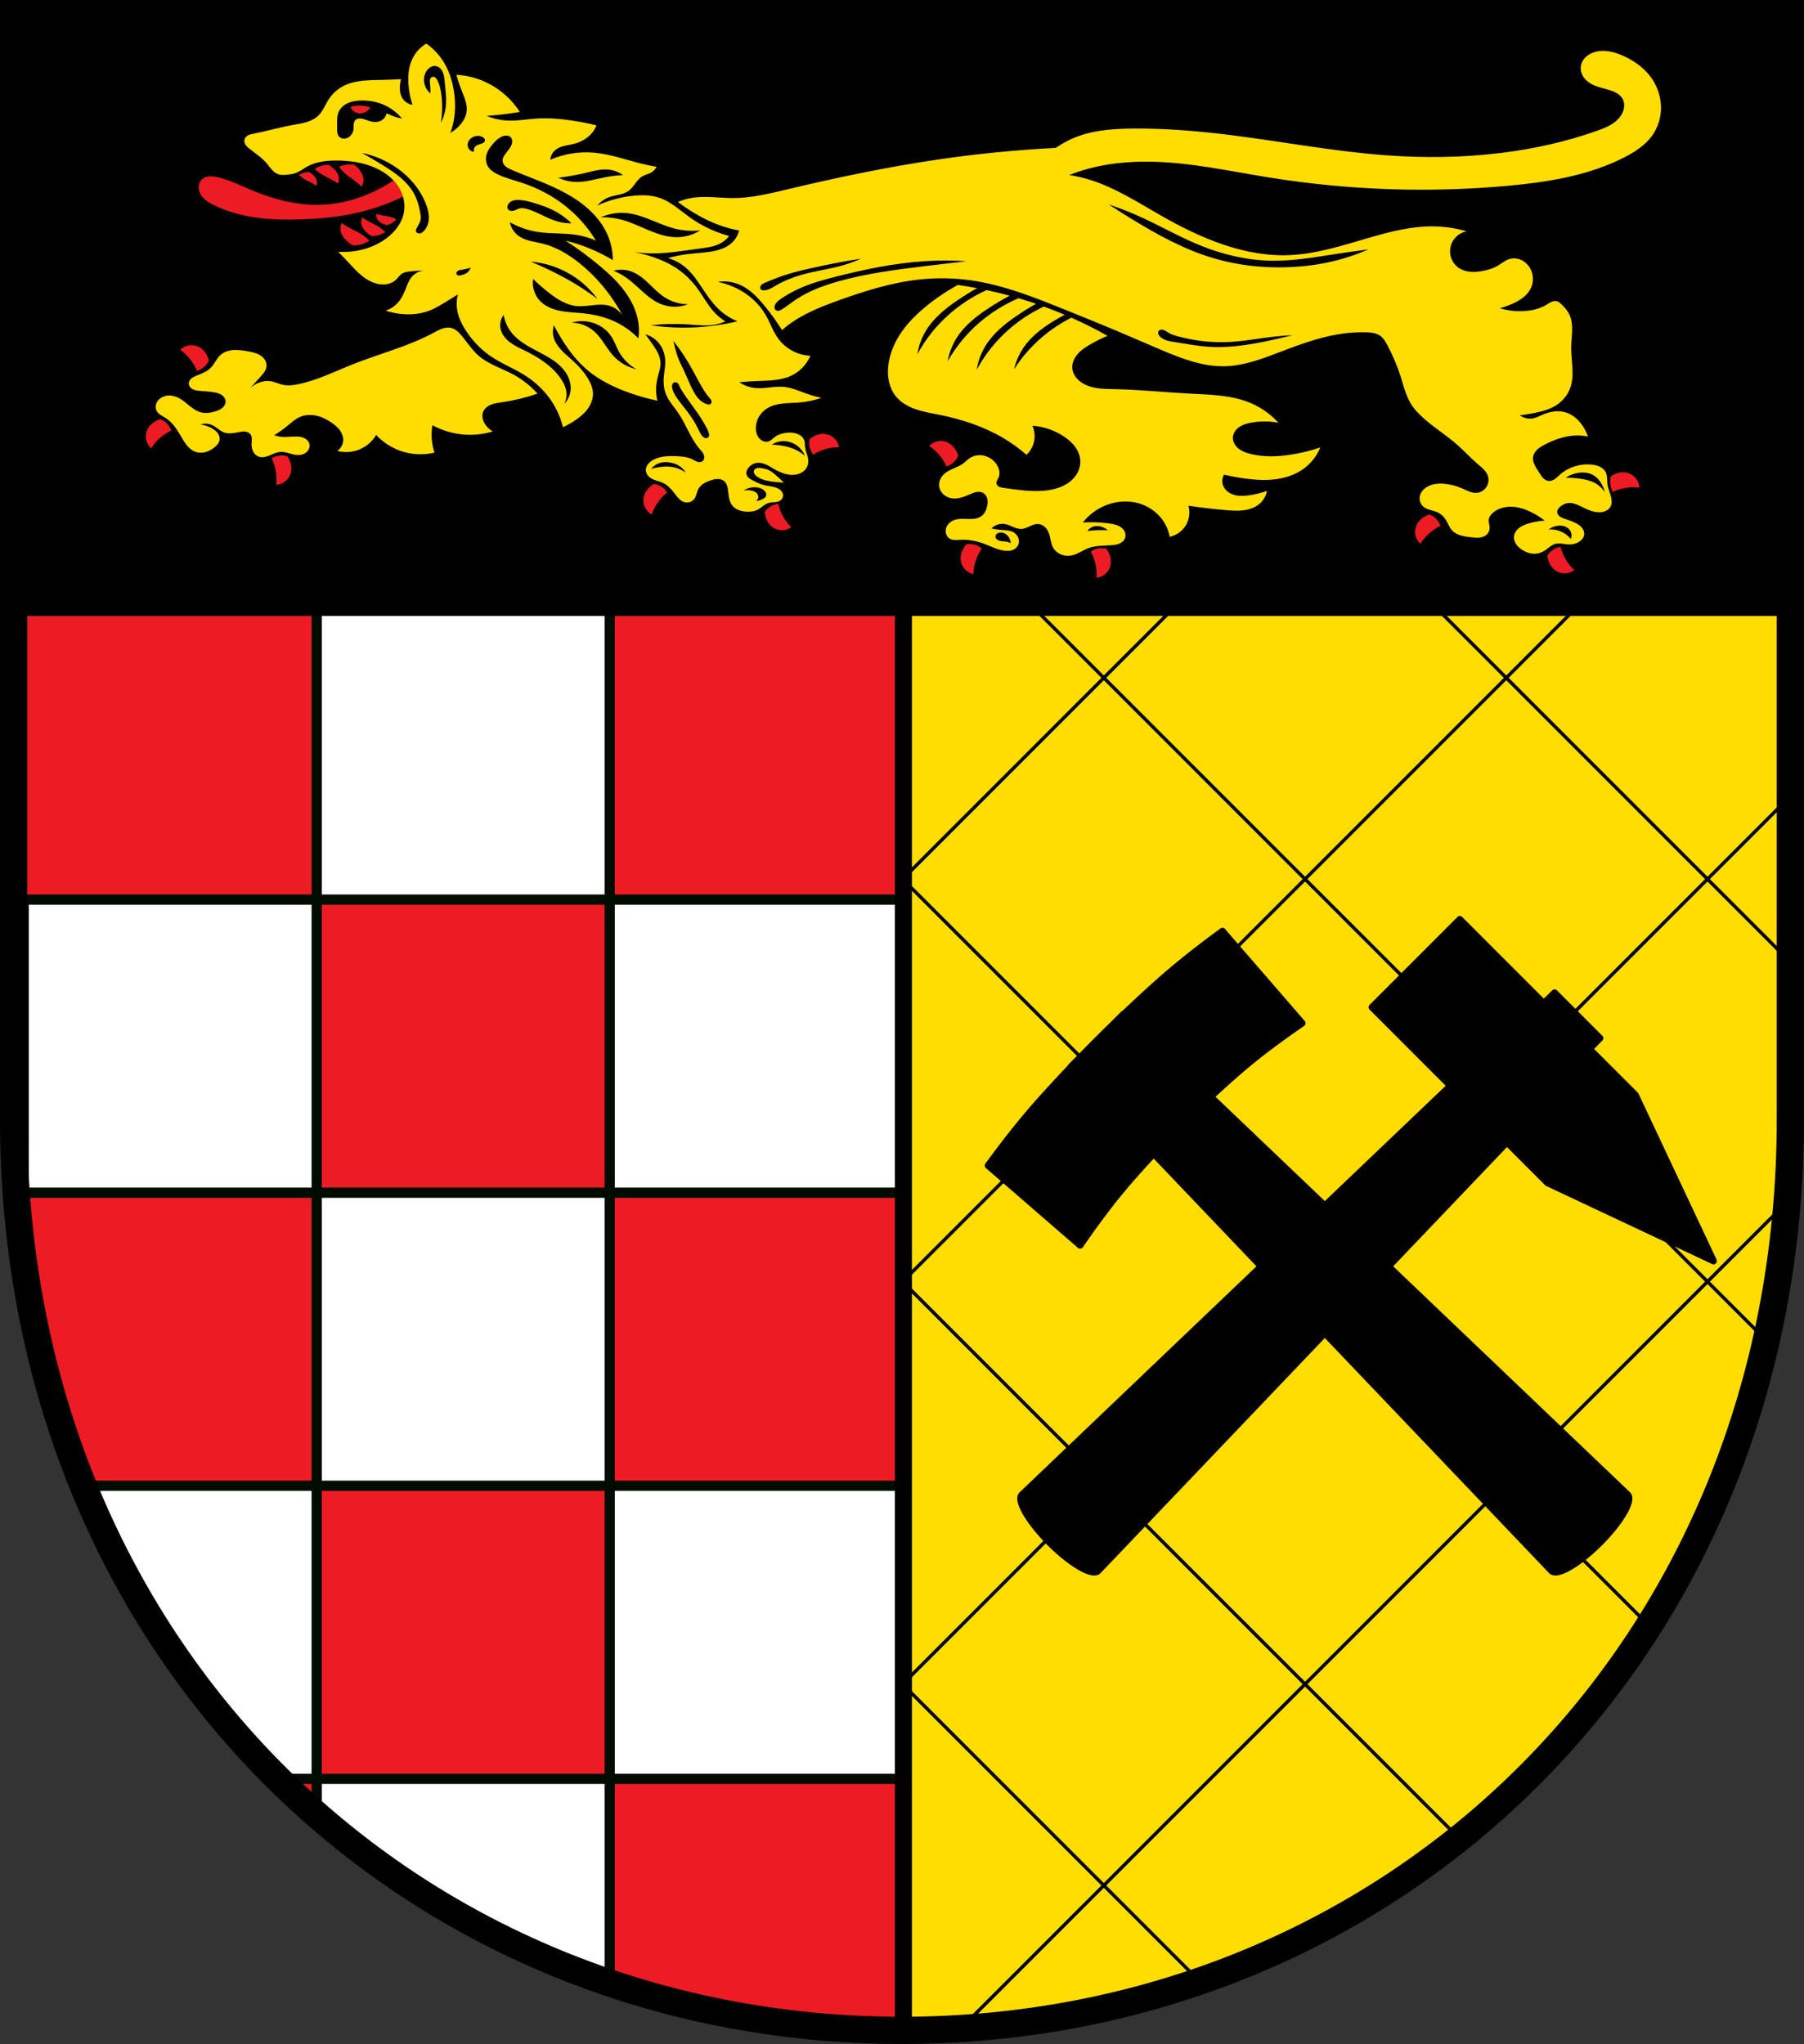
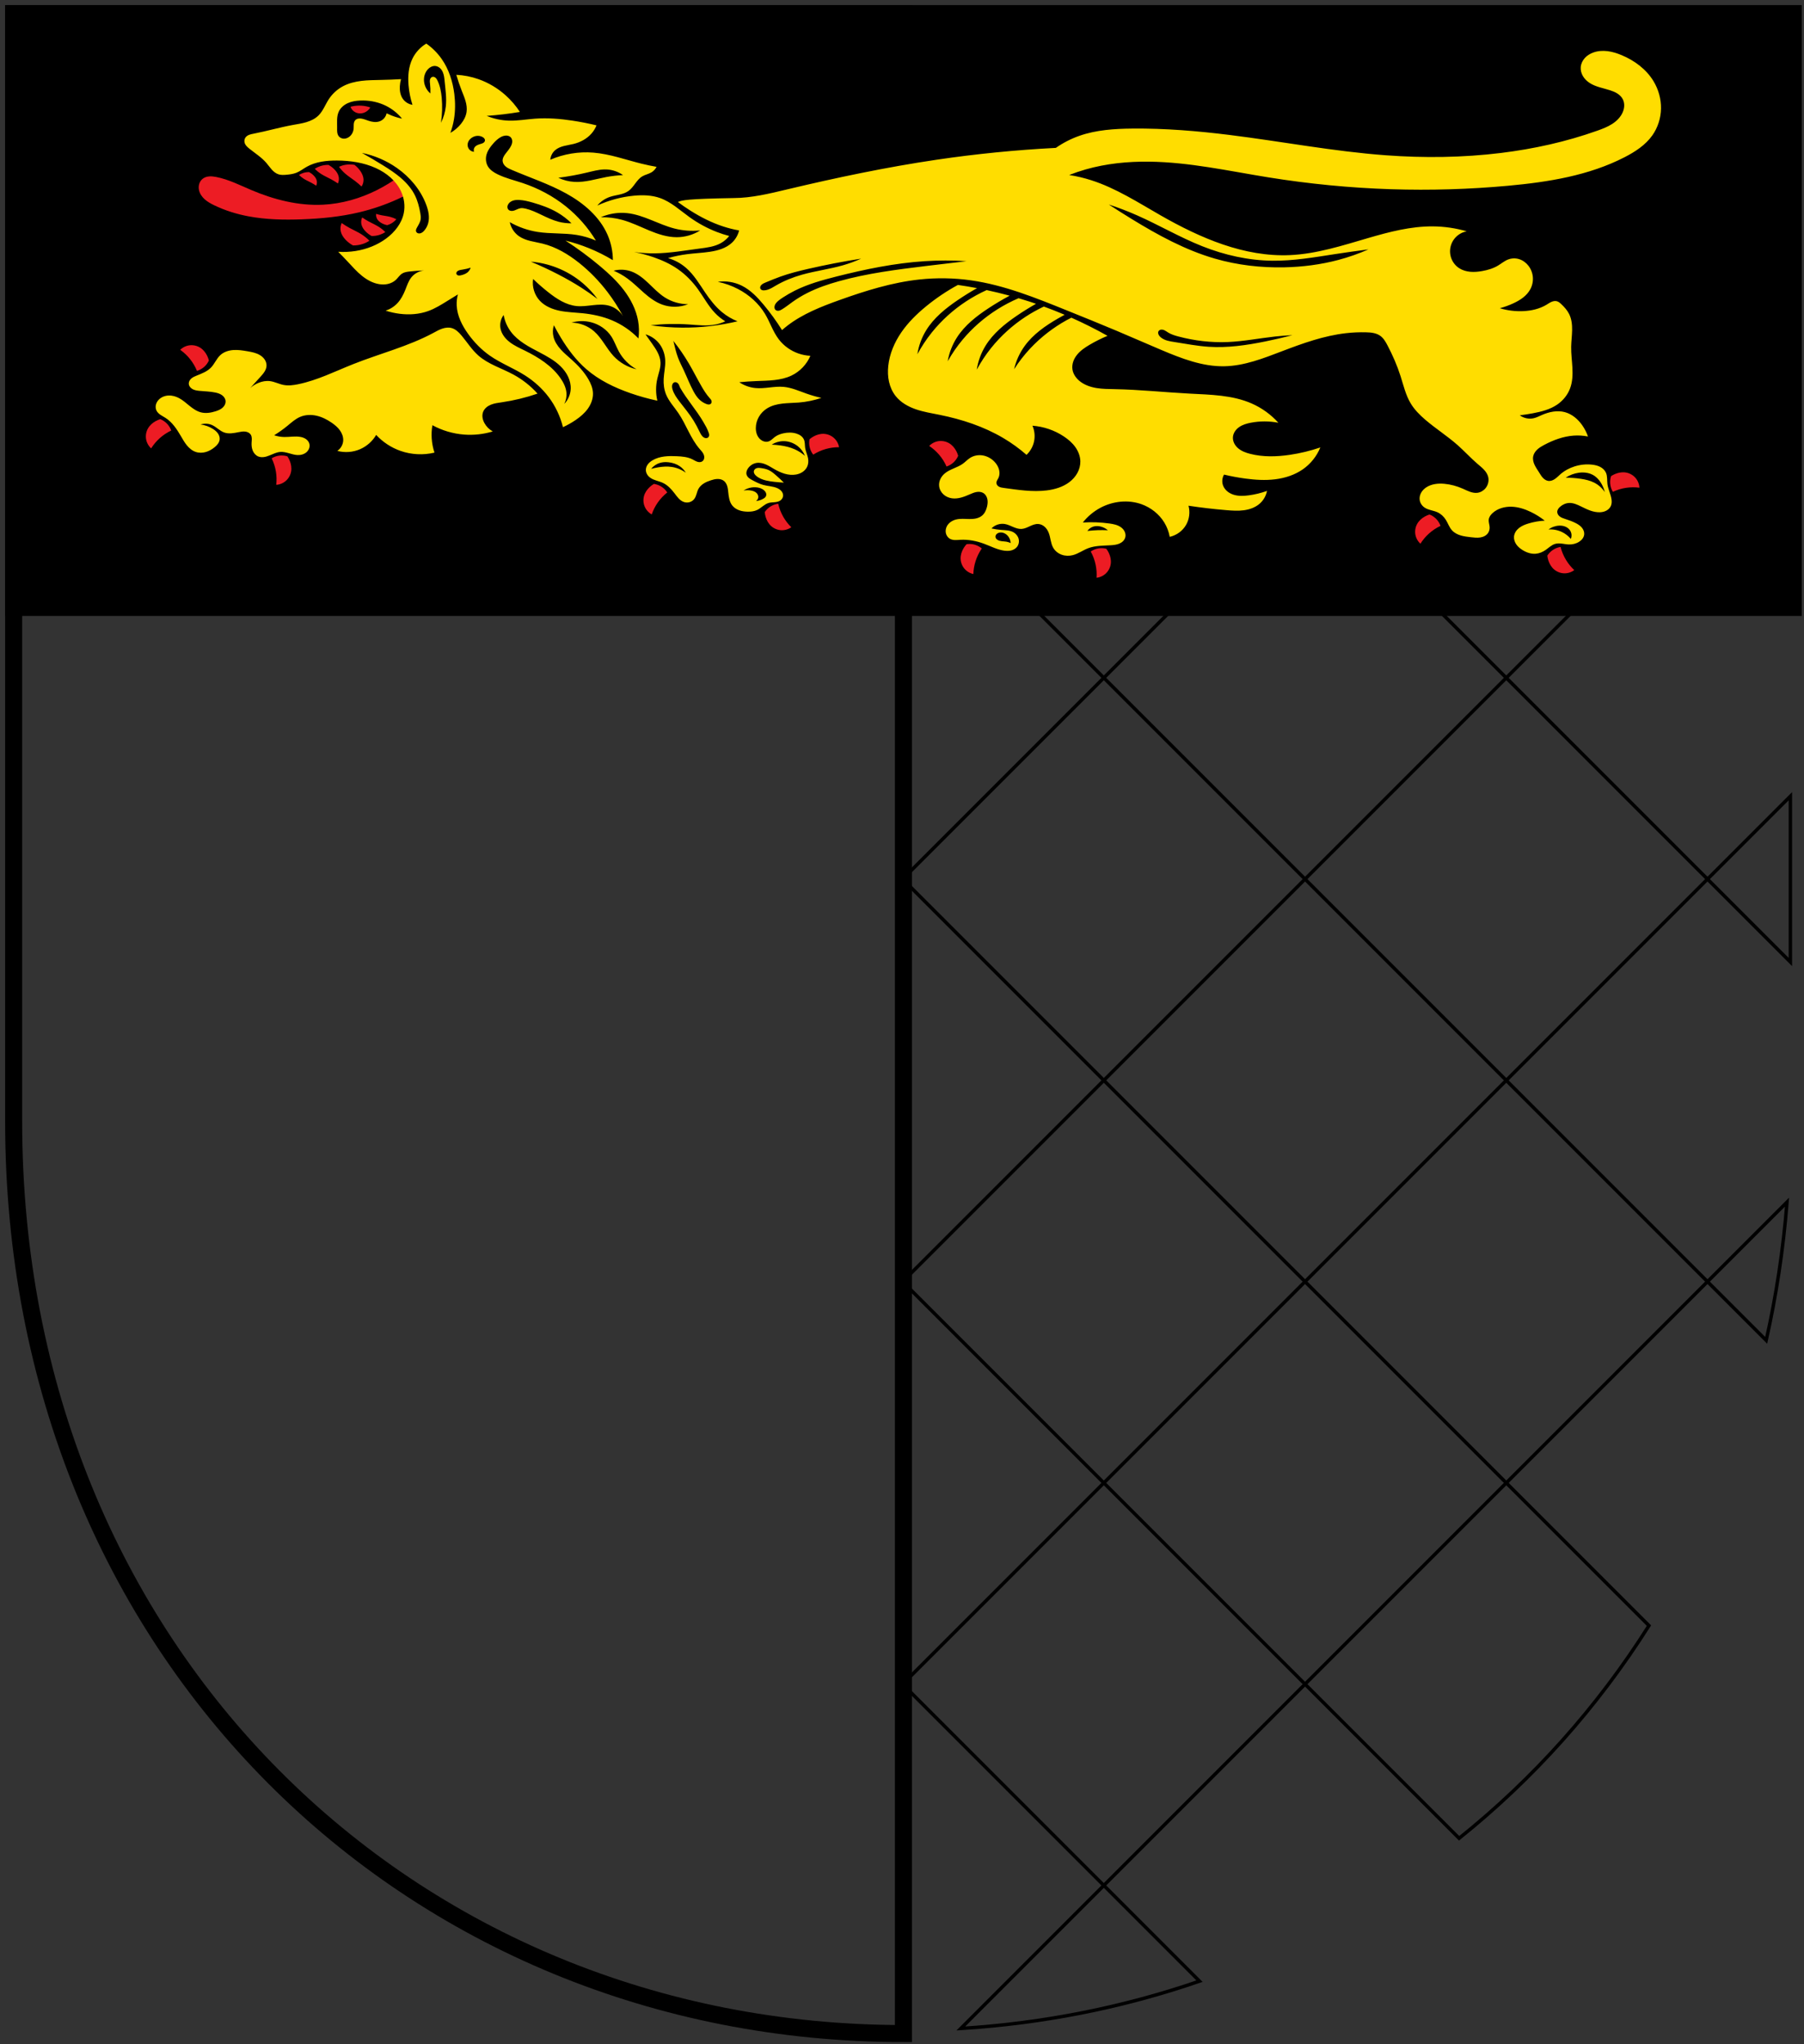
<svg xmlns="http://www.w3.org/2000/svg" xmlns:ns1="http://www.inkscape.org/namespaces/inkscape" xmlns:ns2="http://sodipodi.sourceforge.net/DTD/sodipodi-0.dtd" width="140.205mm" height="158.823mm" viewBox="0 0 140.205 158.823" version="1.1" id="svg865" ns1:version="0.92.5 (2060ec1f9f, 2020-04-08)" ns2:docname="DEU Reckershausen COA.svg">
  <rect x="0" y="0" width="140.205" height="158.823" fill="#333333" stroke="none" />
  <defs id="defs859">
    <ns1:path-effect effect="spiro" id="path-effect2804" is_visible="true" />
    <ns1:path-effect effect="spiro" id="path-effect2799" is_visible="true" />
    <ns1:path-effect effect="spiro" id="path-effect2794" is_visible="true" />
    <ns1:path-effect effect="spiro" id="path-effect2790" is_visible="true" />
    <ns1:path-effect effect="spiro" id="path-effect2748" is_visible="true" />
    <ns1:path-effect effect="spiro" id="path-effect2708" is_visible="true" />
    <ns1:path-effect effect="spiro" id="path-effect2703" is_visible="true" />
    <ns1:path-effect effect="spiro" id="path-effect2699" is_visible="true" />
    <ns1:path-effect effect="spiro" id="path-effect2694" is_visible="true" />
    <ns1:path-effect effect="spiro" id="path-effect2690" is_visible="true" />
    <ns1:path-effect effect="spiro" id="path-effect2686" is_visible="true" />
    <ns1:path-effect effect="spiro" id="path-effect2681" is_visible="true" />
    <ns1:path-effect effect="spiro" id="path-effect2676" is_visible="true" />
    <ns1:path-effect effect="spiro" id="path-effect2672" is_visible="true" />
    <ns1:path-effect effect="spiro" id="path-effect2667" is_visible="true" />
    <ns1:path-effect effect="spiro" id="path-effect2662" is_visible="true" />
    <ns1:path-effect effect="spiro" id="path-effect2657" is_visible="true" />
    <ns1:path-effect effect="spiro" id="path-effect2653" is_visible="true" />
    <ns1:path-effect effect="spiro" id="path-effect2615" is_visible="true" />
    <ns1:path-effect effect="spiro" id="path-effect2610" is_visible="true" />
    <ns1:path-effect effect="spiro" id="path-effect2605" is_visible="true" />
    <ns1:path-effect effect="spiro" id="path-effect2600" is_visible="true" />
    <ns1:path-effect effect="spiro" id="path-effect2595" is_visible="true" />
    <ns1:path-effect effect="spiro" id="path-effect2590" is_visible="true" />
    <ns1:path-effect effect="spiro" id="path-effect2585" is_visible="true" />
    <ns1:path-effect effect="spiro" id="path-effect2580" is_visible="true" />
    <ns1:path-effect effect="spiro" id="path-effect2574" is_visible="true" />
    <ns1:path-effect effect="spiro" id="path-effect2570" is_visible="true" />
    <ns1:path-effect effect="spiro" id="path-effect2565" is_visible="true" />
    <ns1:path-effect effect="spiro" id="path-effect2556" is_visible="true" />
    <ns1:path-effect effect="spiro" id="path-effect2515" is_visible="true" />
    <ns1:path-effect effect="spiro" id="path-effect2476" is_visible="true" />
    <ns1:path-effect effect="spiro" id="path-effect2400" is_visible="true" />
    <ns1:path-effect effect="spiro" id="path-effect2395" is_visible="true" />
    <ns1:path-effect effect="spiro" id="path-effect2280" is_visible="true" />
    <ns1:path-effect effect="spiro" id="path-effect3644" is_visible="true" />
    <ns1:path-effect effect="spiro" id="path-effect3636" is_visible="true" />
    <ns1:path-effect effect="spiro" id="path-effect3544" is_visible="true" />
    <ns1:path-effect effect="spiro" id="path-effect3466" is_visible="true" />
    <ns1:path-effect effect="spiro" id="path-effect3544-2" is_visible="true" />
    <ns1:path-effect effect="spiro" id="path-effect3644-8" is_visible="true" />
    <ns1:path-effect effect="spiro" id="path-effect3644-3" is_visible="true" />
    <ns1:path-effect effect="spiro" id="path-effect3636-0" is_visible="true" />
    <ns1:path-effect effect="spiro" id="path-effect1727-0-1" is_visible="true" />
    <ns1:path-effect effect="spiro" id="path-effect1731-8-3" is_visible="true" />
    <ns1:path-effect effect="spiro" id="path-effect1727-3" is_visible="true" />
    <ns1:path-effect effect="spiro" id="path-effect1731-7" is_visible="true" />
    <ns1:path-effect effect="spiro" id="path-effect841-8" is_visible="true" />
    <ns1:path-effect effect="skeletal" id="path-effect6414" is_visible="true" lpeversion="1" pattern="m 26507.414,27761.564 c 0,-13.157 10.678,-23.835 23.835,-23.835 13.157,0 23.835,10.678 23.835,23.835 0,13.157 -10.678,23.835 -23.835,23.835 -13.157,0 -23.835,-10.678 -23.835,-23.835 z" copytype="single_stretched" prop_scale="0.08" scale_y_rel="false" spacing="0" normal_offset="0" tang_offset="0" prop_units="false" vertical_pattern="false" hide_knot="false" fuse_tolerance="0" />
    <ns1:path-effect effect="spiro" id="path-effect2280-0" is_visible="true" />
    <ns1:path-effect effect="spiro" id="path-effect2280-04" is_visible="true" />
    <ns1:path-effect effect="spiro" id="path-effect2280-9" is_visible="true" />
    <ns1:path-effect effect="spiro" id="path-effect2280-2" is_visible="true" />
    <ns1:path-effect effect="spiro" id="path-effect2280-23" is_visible="true" />
    <ns1:path-effect effect="spiro" id="path-effect2280-4" is_visible="true" />
    <ns1:path-effect effect="spiro" id="path-effect2280-8" is_visible="true" />
    <ns1:path-effect effect="spiro" id="path-effect2280-42" is_visible="true" />
    <ns1:path-effect effect="spiro" id="path-effect2280-6" is_visible="true" />
    <ns1:path-effect effect="spiro" id="path-effect2280-1" is_visible="true" />
    <ns1:path-effect effect="spiro" id="path-effect2280-00" is_visible="true" />
    <ns1:path-effect effect="spiro" id="path-effect2400-5" is_visible="true" />
    <ns1:path-effect effect="spiro" id="path-effect2400-5-5" is_visible="true" />
    <ns1:path-effect effect="spiro" id="path-effect2400-5-4" is_visible="true" />
    <ns1:path-effect effect="spiro" id="path-effect2400-5-4-9" is_visible="true" />
    <ns1:path-effect effect="spiro" id="path-effect2400-5-4-6" is_visible="true" />
    <ns1:path-effect effect="spiro" id="path-effect2748-3" is_visible="true" />
    <ns1:path-effect effect="spiro" id="path-effect2804-3" is_visible="true" />
    <ns1:path-effect effect="spiro" id="path-effect2804-1" is_visible="true" />
    <ns1:path-effect effect="spiro" id="path-effect2804-6" is_visible="true" />
  </defs>
  <ns2:namedview id="base" pagecolor="#ffffff" bordercolor="#666666" borderopacity="1.0" ns1:pageopacity="0.0" ns1:pageshadow="2" ns1:zoom="1.3210608" ns1:cx="264.95363" ns1:cy="300.13758" ns1:document-units="mm" ns1:current-layer="layer1" showgrid="false" ns1:window-width="1920" ns1:window-height="1046" ns1:window-x="-11" ns1:window-y="-11" ns1:window-maximized="1" fit-margin-top="0" fit-margin-left="0" fit-margin-right="0" fit-margin-bottom="0" ns1:snap-global="false" ns1:snap-midpoints="true" ns1:snap-smooth-nodes="true" />
  <g ns1:label="Ebene 1" ns1:groupmode="layer" id="layer1" transform="translate(13.597,170.791)">
-     <path style="opacity:1;fill:#ffdd00;fill-opacity:1;fill-rule:evenodd;stroke:none;stroke-width:2.117;stroke-linecap:round;stroke-linejoin:round;stroke-miterlimit:4;stroke-dasharray:none;stroke-opacity:1;paint-order:fill markers stroke" d="m -12.539,-169.733 v 85.912 c 0,41.282 30.793,70.794 69.044,70.794 38.251,0 69.044,-29.511 69.044,-70.794 v -85.912 z" id="rect953-5-9" ns1:connector-curvature="0" ns2:nodetypes="cssscc" />
-     <path ns1:connector-curvature="0" style="opacity:1;fill:#ed1c24;fill-opacity:1;fill-rule:evenodd;stroke:none;stroke-width:1.323;stroke-linecap:round;stroke-linejoin:miter;stroke-miterlimit:4;stroke-dasharray:none;stroke-dashoffset:0;stroke-opacity:1;paint-order:normal" d="m -12.539,-169.733 v 85.913 c 0,41.282 30.793,70.794 69.044,70.794 V -169.733 Z" id="rect984-8" />
-     <path style="opacity:1;fill:#ffffff;fill-opacity:1;fill-rule:evenodd;stroke:#000c00;stroke-width:3;stroke-linecap:round;stroke-linejoin:miter;stroke-miterlimit:4;stroke-dasharray:none;stroke-dashoffset:0;stroke-opacity:1;paint-order:normal" d="M 92.881 177.85 L 92.881 263.783 L 178.811 263.783 L 178.811 177.85 L 92.881 177.85 z M 178.811 263.783 L 178.811 349.717 L 264.744 349.717 L 264.744 263.783 L 178.811 263.783 z M 264.744 349.717 L 264.744 385.109 L 264.744 435.65 L 264.953 435.65 L 264.953 349.717 L 264.744 349.717 z M 264.744 435.65 L 214.203 435.65 L 178.811 435.65 L 178.811 471.043 L 178.811 521.584 L 264.744 521.584 L 264.744 435.65 z M 264.744 521.584 L 264.744 596.273 C 264.814 596.273 264.883 596.275 264.953 596.275 L 264.953 521.584 L 264.744 521.584 z M 178.811 521.584 L 126.85 521.584 L 92.881 521.584 L 92.881 532.818 C 117.766 554.608 146.856 571.422 178.811 582.252 L 178.811 521.584 z M 92.881 521.584 L 92.881 435.65 L 24.174 435.65 C 37.461 468.6 56.836 497.609 80.857 521.584 L 92.881 521.584 z M 92.881 435.65 L 178.811 435.65 L 178.811 349.717 L 92.881 349.717 L 92.881 435.65 z M 92.881 349.717 L 92.881 263.783 L 6.947 263.783 L 6.947 349.717 L 92.881 349.717 z M 6.947 349.717 L 4.721 349.717 C 5.214 356.917 5.958 364.011 6.947 370.99 L 6.947 349.717 z " transform="matrix(0.265,0,0,0.265,-13.597,-170.791)" id="rect873-8-2-0" />
    <path ns1:connector-curvature="0" style="opacity:1;fill:none;fill-opacity:1;fill-rule:evenodd;stroke:#000000;stroke-width:0.265;stroke-linecap:round;stroke-linejoin:miter;stroke-miterlimit:4;stroke-dasharray:none;stroke-dashoffset:0;stroke-opacity:1;paint-order:normal" d="m 72.191,-149.399 -15.639,15.639 15.639,15.639 15.639,-15.639 z m 15.639,15.639 15.639,15.639 15.639,-15.639 -15.639,-15.639 z m 31.278,0 6.441,6.441 v -12.882 z m -15.639,15.639 -15.639,15.639 15.639,15.639 15.639,-15.639 z m 15.639,15.639 6.441,6.441 v -12.882 z m -15.639,15.639 -15.639,15.639 15.639,15.639 15.639,-15.639 z m 15.639,15.639 4.562,4.562 c 0.781,-3.464 1.326,-7.05 1.62,-10.744 z m -15.639,15.639 -15.639,15.639 11.975,11.975 c 5.75,-4.608 10.739,-10.169 14.754,-16.524 z m -15.639,15.639 -15.639,-15.639 -15.639,15.639 15.639,15.639 z m -15.639,15.639 -11.115,11.115 c 6.472,-0.403 12.696,-1.659 18.552,-3.677 z m 0,-31.278 15.639,-15.639 -15.639,-15.639 -15.639,15.639 z m 0,-31.278 15.639,-15.639 -15.639,-15.639 -15.639,15.639 z" id="rect873-8" />
    <path style="opacity:1;fill:none;fill-opacity:1;fill-rule:evenodd;stroke:#000000;stroke-width:5;stroke-linecap:round;stroke-linejoin:miter;stroke-miterlimit:4;stroke-dasharray:none;stroke-dashoffset:0;stroke-opacity:1;paint-order:normal" d="M 4 4 L 4 328.709 C 4 484.736 120.384 596.275 264.953 596.275 L 264.953 4 L 4 4 z " transform="matrix(0.265,0,0,0.265,-13.597,-170.791)" id="rect984" />
    <flowRoot xml:space="preserve" id="flowRoot2783" style="font-style:normal;font-weight:normal;font-size:26.667px;line-height:1.25;font-family:sans-serif;letter-spacing:0px;word-spacing:0px;fill:#000000;fill-opacity:1;stroke:none">
      <flowRegion id="flowRegion2785">
        <rect id="rect2787" width="4.055" height="56.766" x="1812.468" y="-35.759" />
      </flowRegion>
      <flowPara id="flowPara2789" />
    </flowRoot>
    <path style="opacity:1;fill:#000000;fill-opacity:1;fill-rule:evenodd;stroke:#000000;stroke-width:5;stroke-linecap:round;stroke-linejoin:miter;stroke-miterlimit:4;stroke-dasharray:none;stroke-dashoffset:0;stroke-opacity:1;paint-order:normal" d="M 4 4 L 4 178.104 L 525.908 178.104 L 525.908 4 L 4 4 z " transform="matrix(0.265,0,0,0.265,-13.597,-170.791)" id="rect1952" />
-     <path style="opacity:1;fill:none;fill-opacity:1;fill-rule:evenodd;stroke:#000000;stroke-width:2.117;stroke-linecap:round;stroke-linejoin:miter;stroke-miterlimit:4;stroke-dasharray:none;stroke-opacity:1;paint-order:fill markers stroke" d="m -12.539,-169.733 v 85.912 c 0,41.282 30.793,70.794 69.044,70.794 38.251,0 69.044,-29.511 69.044,-70.794 v -85.912 z" id="rect953-5" ns1:connector-curvature="0" ns2:nodetypes="cssscc" />
-     <path style="fill:#000000;stroke:#030000;stroke-width:1.977;stroke-linecap:round;stroke-linejoin:round;stroke-miterlimit:4;stroke-dasharray:none;stroke-opacity:1" d="M 428.135 269.574 L 402.367 295.344 L 425.404 318.381 L 388.547 353.543 L 355.049 321.586 C 357.532 319.274 360.048 316.995 362.6 314.762 C 368.692 309.43 375.231 304.611 381.904 300.012 L 358.523 273.031 C 351.977 277.819 345.565 282.808 339.525 288.211 C 336.182 291.201 332.888 294.249 329.637 297.342 L 329.568 297.275 L 326.324 300.52 C 324.796 302.005 323.279 303.499 321.771 305.006 C 320.264 306.513 318.768 308.031 317.283 309.561 L 314.041 312.803 L 314.107 312.871 C 311.014 316.123 307.964 319.42 304.973 322.764 C 299.57 328.804 294.583 335.215 289.795 341.762 L 316.773 365.143 C 321.373 358.469 326.193 351.929 331.525 345.836 C 333.76 343.283 336.038 340.768 338.352 338.283 L 369.889 371.342 L 299.725 438.277 C 298.092 439.911 301.763 446.232 307.928 452.396 C 314.092 458.561 320.414 462.234 322.047 460.602 L 388.545 390.898 L 455.039 460.6 A 4.182 15.786 45 0 0 469.158 452.396 A 4.182 15.786 45 0 0 477.363 438.275 L 407.203 371.342 L 441.947 334.924 L 453.863 346.84 L 502.533 369.742 L 479.631 321.07 L 466.139 307.578 L 469.234 304.404 L 462.58 297.748 L 455.924 291.094 L 452.75 294.189 L 428.135 269.574 z " transform="matrix(0.265,0,0,0.265,-13.597,-170.791)" id="path1476-5-0-2-5" />
    <path ns1:connector-curvature="0" style="fill:#ed1c24;stroke:none;stroke-width:0.065;stroke-linecap:butt;stroke-linejoin:miter;stroke-miterlimit:4;stroke-dasharray:none;stroke-opacity:1;fill-opacity:1" d="m 14.272,-162.584 c -0.212,0.005 -0.423,0.035 -0.627,0.091 0.039,0.112 0.106,0.215 0.192,0.297 0.113,0.108 0.26,0.179 0.414,0.205 0.154,0.026 0.315,0.008 0.46,-0.048 0.197,-0.075 0.367,-0.22 0.472,-0.402 -0.225,-0.079 -0.462,-0.126 -0.7,-0.14 -0.071,-0.004 -0.141,-0.006 -0.212,-0.004 z m -0.673,4.571 c -0.118,-2.9e-4 -0.236,0.009 -0.352,0.029 -0.172,0.029 -0.339,0.081 -0.498,0.152 0.14,0.195 0.303,0.374 0.484,0.532 0.241,0.21 0.514,0.382 0.769,0.576 0.175,0.133 0.342,0.276 0.5,0.428 0.114,-0.171 0.168,-0.382 0.152,-0.587 -0.018,-0.229 -0.122,-0.445 -0.255,-0.634 -0.125,-0.177 -0.276,-0.334 -0.449,-0.465 -0.116,-0.02 -0.234,-0.031 -0.352,-0.031 z m -1.668,0.036 c -0.216,-0.005 -0.432,0.028 -0.636,0.096 -0.151,0.05 -0.296,0.119 -0.429,0.206 0.154,0.156 0.326,0.295 0.512,0.412 0.247,0.156 0.517,0.273 0.775,0.412 0.177,0.095 0.348,0.201 0.512,0.316 0.079,-0.17 0.099,-0.367 0.055,-0.549 -0.048,-0.204 -0.172,-0.384 -0.318,-0.535 -0.137,-0.142 -0.296,-0.262 -0.47,-0.357 z m -1.499,0.56 c -0.16,-0.003 -0.32,0.02 -0.472,0.07 -0.112,0.037 -0.22,0.088 -0.319,0.151 0.114,0.115 0.242,0.216 0.38,0.302 0.184,0.114 0.384,0.2 0.575,0.302 0.131,0.07 0.258,0.147 0.38,0.232 0.059,-0.125 0.073,-0.269 0.041,-0.403 -0.036,-0.15 -0.128,-0.281 -0.237,-0.392 -0.102,-0.104 -0.22,-0.192 -0.349,-0.261 z m -7.755,0.333 c -0.175,0.011 -0.352,0.061 -0.495,0.164 -0.137,0.098 -0.238,0.243 -0.29,0.403 -0.053,0.16 -0.058,0.334 -0.023,0.498 0.06,0.281 0.233,0.528 0.448,0.719 0.215,0.191 0.469,0.331 0.728,0.456 0.842,0.409 1.744,0.688 2.664,0.861 1.365,0.258 2.764,0.285 4.153,0.235 1.501,-0.054 3.005,-0.2 4.466,-0.548 1.022,-0.244 2.02,-0.586 2.977,-1.019 0.399,-0.18 0.791,-0.376 1.175,-0.588 l -1.057,-1.176 c -0.543,0.401 -1.121,0.755 -1.724,1.058 -1.303,0.654 -2.736,1.065 -4.192,1.136 -1.906,0.094 -3.805,-0.392 -5.563,-1.136 -0.9,-0.381 -1.783,-0.835 -2.742,-1.019 -0.173,-0.033 -0.349,-0.058 -0.524,-0.046 z m 12.96,2.91 c -0.02,0.141 0.009,0.288 0.082,0.41 0.081,0.137 0.212,0.239 0.352,0.316 0.132,0.072 0.275,0.123 0.424,0.152 0.159,-0.045 0.31,-0.118 0.445,-0.213 0.099,-0.07 0.189,-0.153 0.268,-0.245 -0.147,-0.078 -0.304,-0.14 -0.467,-0.183 -0.216,-0.057 -0.439,-0.081 -0.659,-0.123 -0.151,-0.029 -0.299,-0.067 -0.445,-0.113 z m -1.086,0.28 c -0.079,0.17 -0.099,0.367 -0.055,0.549 0.048,0.204 0.172,0.384 0.318,0.535 0.137,0.142 0.296,0.262 0.47,0.357 0.216,0.005 0.432,-0.028 0.637,-0.096 0.151,-0.05 0.296,-0.12 0.429,-0.206 -0.154,-0.156 -0.326,-0.295 -0.512,-0.412 -0.247,-0.156 -0.517,-0.273 -0.775,-0.412 -0.177,-0.095 -0.348,-0.201 -0.512,-0.316 z m -1.594,0.436 c -0.095,0.205 -0.119,0.443 -0.067,0.662 0.058,0.246 0.206,0.463 0.382,0.646 0.165,0.171 0.355,0.317 0.564,0.43 0.258,0.006 0.518,-0.034 0.763,-0.116 0.181,-0.061 0.354,-0.144 0.514,-0.249 -0.184,-0.188 -0.391,-0.355 -0.613,-0.497 -0.297,-0.188 -0.62,-0.33 -0.929,-0.497 -0.212,-0.115 -0.417,-0.242 -0.613,-0.381 z m -11.592,9.491 c -0.07,-0.004 -0.14,-0.003 -0.21,0.005 -0.279,0.03 -0.547,0.158 -0.746,0.354 0.279,0.197 0.531,0.432 0.746,0.697 0.23,0.284 0.418,0.601 0.556,0.939 0.212,-0.063 0.409,-0.174 0.573,-0.322 0.15,-0.136 0.271,-0.302 0.354,-0.486 -0.032,-0.124 -0.076,-0.246 -0.132,-0.361 -0.123,-0.255 -0.307,-0.485 -0.547,-0.636 -0.178,-0.112 -0.385,-0.177 -0.595,-0.19 z m -2.51,5.747 c -0.122,0.038 -0.241,0.089 -0.353,0.151 -0.248,0.137 -0.467,0.333 -0.605,0.58 -0.136,0.245 -0.187,0.537 -0.142,0.813 0.045,0.277 0.187,0.537 0.394,0.726 0.181,-0.289 0.403,-0.553 0.656,-0.782 0.271,-0.245 0.578,-0.45 0.908,-0.606 -0.074,-0.208 -0.196,-0.399 -0.353,-0.555 -0.144,-0.142 -0.316,-0.255 -0.504,-0.328 z m 51.595,1.14 c -0.283,-0.016 -0.566,0.064 -0.814,0.201 -0.113,0.062 -0.219,0.135 -0.317,0.218 -0.039,0.198 -0.037,0.405 0.007,0.602 0.047,0.216 0.144,0.421 0.28,0.595 0.308,-0.196 0.645,-0.345 0.997,-0.443 0.329,-0.091 0.67,-0.137 1.012,-0.135 -0.048,-0.276 -0.193,-0.535 -0.402,-0.721 -0.209,-0.186 -0.483,-0.3 -0.763,-0.316 z m 9.114,0.554 c -0.07,-0.002 -0.14,0.001 -0.209,0.011 -0.278,0.038 -0.541,0.173 -0.735,0.375 0.284,0.189 0.542,0.417 0.765,0.676 0.238,0.277 0.435,0.589 0.582,0.923 0.21,-0.069 0.404,-0.186 0.564,-0.339 0.146,-0.14 0.262,-0.31 0.341,-0.496 -0.035,-0.123 -0.083,-0.243 -0.142,-0.357 -0.131,-0.251 -0.321,-0.476 -0.565,-0.62 -0.181,-0.107 -0.39,-0.166 -0.6,-0.173 z m -51.274,1.126 c -0.051,1.9e-4 -0.101,0.003 -0.151,0.008 -0.22,0.024 -0.435,0.097 -0.623,0.213 0.161,0.328 0.273,0.68 0.332,1.04 0.055,0.337 0.063,0.681 0.024,1.021 0.28,-0.018 0.552,-0.133 0.761,-0.321 0.208,-0.188 0.35,-0.447 0.397,-0.724 0.047,-0.279 -0.002,-0.57 -0.111,-0.831 -0.049,-0.119 -0.11,-0.232 -0.181,-0.338 -0.145,-0.045 -0.297,-0.068 -0.448,-0.067 z m 104.291,1.308 c -0.212,-0.004 -0.425,0.041 -0.623,0.119 -0.119,0.047 -0.234,0.106 -0.342,0.176 -0.063,0.192 -0.086,0.397 -0.068,0.598 0.02,0.22 0.09,0.436 0.203,0.626 0.33,-0.156 0.684,-0.262 1.045,-0.315 0.338,-0.05 0.682,-0.052 1.021,-0.008 -0.013,-0.28 -0.124,-0.555 -0.309,-0.766 -0.185,-0.211 -0.442,-0.358 -0.718,-0.409 -0.07,-0.013 -0.14,-0.02 -0.21,-0.021 z m -75.356,0.902 c -0.11,0.065 -0.214,0.142 -0.31,0.228 -0.21,0.19 -0.38,0.43 -0.457,0.703 -0.077,0.27 -0.061,0.565 0.047,0.824 0.107,0.259 0.304,0.48 0.549,0.617 0.111,-0.323 0.267,-0.63 0.461,-0.911 0.208,-0.3 0.461,-0.569 0.747,-0.796 -0.12,-0.186 -0.282,-0.345 -0.47,-0.46 -0.172,-0.106 -0.366,-0.176 -0.566,-0.205 z m 9.66,1.542 c -0.219,0.028 -0.432,0.105 -0.618,0.225 -0.17,0.11 -0.317,0.254 -0.429,0.422 0.011,0.128 0.035,0.254 0.071,0.377 0.08,0.272 0.224,0.529 0.436,0.717 0.21,0.186 0.484,0.298 0.764,0.314 0.28,0.015 0.565,-0.067 0.794,-0.228 -0.243,-0.239 -0.453,-0.513 -0.622,-0.809 -0.181,-0.317 -0.315,-0.661 -0.396,-1.018 z m 50.618,0.835 c -0.122,0.038 -0.241,0.089 -0.353,0.151 -0.248,0.137 -0.468,0.333 -0.606,0.58 -0.136,0.245 -0.187,0.537 -0.142,0.813 0.045,0.277 0.187,0.537 0.394,0.726 0.181,-0.289 0.403,-0.553 0.656,-0.782 0.271,-0.245 0.578,-0.449 0.908,-0.605 -0.074,-0.208 -0.196,-0.399 -0.353,-0.555 -0.144,-0.142 -0.316,-0.255 -0.504,-0.328 z m -35.83,2.292 c -0.05,0.003 -0.1,0.008 -0.15,0.015 -0.087,0.095 -0.163,0.198 -0.229,0.308 -0.146,0.243 -0.238,0.522 -0.233,0.806 0.005,0.28 0.107,0.558 0.285,0.775 0.178,0.217 0.431,0.371 0.705,0.43 0.012,-0.341 0.071,-0.681 0.175,-1.006 0.111,-0.348 0.274,-0.679 0.482,-0.98 -0.169,-0.143 -0.37,-0.247 -0.584,-0.303 -0.147,-0.038 -0.299,-0.053 -0.451,-0.045 z m 46.016,0.23 c -0.219,0.034 -0.429,0.117 -0.612,0.242 -0.167,0.114 -0.31,0.263 -0.418,0.434 0.015,0.127 0.042,0.253 0.082,0.375 0.087,0.269 0.238,0.523 0.455,0.705 0.215,0.18 0.491,0.285 0.772,0.293 0.28,0.008 0.562,-0.082 0.787,-0.25 -0.25,-0.233 -0.466,-0.5 -0.643,-0.792 -0.189,-0.312 -0.332,-0.653 -0.423,-1.007 z m -35.752,0.096 c -0.05,0.003 -0.101,0.007 -0.151,0.015 -0.219,0.034 -0.429,0.117 -0.612,0.242 0.176,0.32 0.305,0.666 0.38,1.023 0.071,0.334 0.095,0.678 0.072,1.019 0.279,-0.031 0.546,-0.159 0.745,-0.357 0.199,-0.198 0.329,-0.464 0.362,-0.742 0.034,-0.281 -0.029,-0.568 -0.15,-0.825 -0.055,-0.116 -0.121,-0.227 -0.197,-0.33 -0.147,-0.038 -0.299,-0.053 -0.45,-0.045 z" id="path2278-9" />
-     <path style="fill:#ffdd00;fill-opacity:1;stroke:none;stroke-width:0.624;stroke-linecap:butt;stroke-linejoin:miter;stroke-miterlimit:4;stroke-dasharray:none;stroke-opacity:1" d="M 125.023 12.783 C 123.284 13.816 121.855 15.367 120.969 17.186 C 119.809 19.565 119.594 22.307 119.811 24.945 C 119.972 26.912 120.361 28.861 120.969 30.738 C 119.802 30.561 118.724 29.87 118.074 28.885 C 117.387 27.842 117.195 26.539 117.264 25.293 C 117.302 24.588 117.418 23.888 117.609 23.209 C 115.642 23.322 113.673 23.398 111.703 23.439 C 109.806 23.48 107.903 23.487 106.02 23.715 C 104.136 23.943 102.259 24.401 100.584 25.293 C 98.902 26.189 97.453 27.517 96.414 29.115 C 95.389 30.692 94.741 32.545 93.402 33.865 C 92.434 34.82 91.167 35.425 89.865 35.816 C 88.563 36.208 87.211 36.402 85.873 36.645 C 82.02 37.343 78.251 38.448 74.406 39.193 C 73.953 39.281 73.496 39.365 73.066 39.535 C 72.637 39.705 72.231 39.969 71.973 40.352 C 71.679 40.786 71.602 41.353 71.742 41.857 C 71.843 42.221 72.048 42.548 72.297 42.832 C 72.545 43.116 72.836 43.358 73.131 43.594 C 74.825 44.949 76.694 46.121 78.111 47.764 C 78.655 48.394 79.125 49.087 79.684 49.705 C 80.242 50.323 80.909 50.874 81.703 51.123 C 82.446 51.356 83.244 51.311 84.02 51.24 C 85.003 51.151 85.998 51.024 86.916 50.66 C 87.995 50.233 88.917 49.496 89.926 48.922 C 92.595 47.401 95.774 47.053 98.846 47.07 C 102.729 47.093 106.66 47.668 110.197 49.27 C 113.324 50.686 116.162 52.99 117.609 56.104 C 118.527 58.078 118.85 60.34 118.422 62.475 C 117.818 65.482 115.783 68.055 113.324 69.889 C 110.689 71.854 107.536 73.081 104.289 73.594 C 102.606 73.859 100.894 73.938 99.193 73.826 C 100.176 74.813 101.14 75.817 102.088 76.838 C 103.386 78.236 104.658 79.671 106.143 80.869 C 107.627 82.068 109.355 83.03 111.24 83.324 C 112.098 83.458 112.982 83.451 113.826 83.248 C 114.67 83.046 115.471 82.645 116.104 82.051 C 116.742 81.451 117.211 80.658 117.957 80.197 C 118.576 79.815 119.321 79.704 120.043 79.617 C 121.483 79.444 122.93 79.349 124.379 79.303 C 122.923 79.459 121.53 80.204 120.621 81.355 C 119.794 82.403 119.379 83.705 118.885 84.945 C 118.317 86.368 117.612 87.764 116.568 88.885 C 115.624 89.899 114.413 90.666 113.092 91.086 C 114.448 91.527 115.846 91.837 117.262 92.012 C 120.059 92.357 122.951 92.161 125.602 91.201 C 127.619 90.471 129.454 89.32 131.277 88.189 C 132.279 87.568 133.283 86.95 134.289 86.336 C 134.008 87.391 133.89 88.49 133.941 89.58 C 134.085 92.616 135.525 95.453 137.301 97.92 C 139.064 100.369 141.197 102.562 143.672 104.289 C 146.906 106.546 150.653 107.965 153.98 110.082 C 156.646 111.778 159.035 113.924 160.932 116.451 C 162.894 119.066 164.322 122.081 165.102 125.256 C 166.393 124.668 167.633 123.968 168.807 123.17 C 170.157 122.251 171.431 121.185 172.385 119.859 C 173.339 118.534 173.958 116.925 173.904 115.293 C 173.856 113.813 173.265 112.399 172.514 111.123 C 171.244 108.967 169.508 107.121 167.648 105.447 C 166.568 104.475 165.438 103.552 164.463 102.475 C 163.488 101.397 162.662 100.143 162.32 98.73 C 162.054 97.628 162.095 96.453 162.438 95.371 C 163.09 96.63 163.785 97.867 164.521 99.078 C 166.57 102.445 168.961 105.643 171.936 108.229 C 175.675 111.479 180.228 113.668 184.908 115.293 C 187.485 116.188 190.118 116.924 192.785 117.494 C 192.292 115.37 192.292 113.132 192.785 111.008 C 193.151 109.43 193.788 107.878 193.711 106.26 C 193.663 105.253 193.337 104.274 192.885 103.373 C 192.433 102.472 191.857 101.64 191.279 100.814 C 190.628 99.884 189.97 98.958 189.309 98.035 C 190.967 98.505 192.459 99.542 193.479 100.932 C 194.505 102.331 195.046 104.06 195.102 105.795 C 195.159 107.578 194.723 109.341 194.637 111.123 C 194.563 112.657 194.754 114.218 195.332 115.641 C 196.153 117.66 197.693 119.287 198.924 121.086 C 201.235 124.465 202.5 128.529 205.178 131.625 C 205.554 132.06 205.959 132.478 206.236 132.98 C 206.375 133.232 206.481 133.505 206.525 133.789 C 206.57 134.073 206.553 134.368 206.453 134.637 C 206.346 134.925 206.141 135.18 205.873 135.332 C 205.657 135.455 205.405 135.509 205.156 135.508 C 204.907 135.507 204.66 135.451 204.426 135.367 C 203.957 135.199 203.538 134.92 203.094 134.695 C 201.677 133.979 200.047 133.837 198.461 133.768 C 197.246 133.715 196.024 133.697 194.818 133.854 C 193.613 134.01 192.419 134.347 191.373 134.967 C 190.859 135.271 190.379 135.646 190.018 136.121 C 189.656 136.596 189.42 137.178 189.416 137.775 C 189.413 138.23 189.545 138.683 189.773 139.076 C 190.002 139.47 190.323 139.805 190.691 140.072 C 191.239 140.47 191.882 140.714 192.525 140.924 C 193.169 141.134 193.824 141.314 194.436 141.604 C 195.829 142.262 196.905 143.442 197.84 144.668 C 198.23 145.18 198.604 145.708 199.053 146.17 C 199.501 146.632 200.034 147.029 200.648 147.221 C 201.178 147.386 201.757 147.389 202.287 147.225 C 202.817 147.06 203.294 146.729 203.627 146.285 C 203.941 145.866 204.121 145.363 204.277 144.863 C 204.434 144.364 204.573 143.853 204.818 143.391 C 205.176 142.717 205.747 142.174 206.391 141.766 C 207.035 141.357 207.751 141.074 208.477 140.838 C 209.11 140.632 209.763 140.457 210.43 140.445 C 211.096 140.434 211.783 140.595 212.307 141.008 C 212.786 141.385 213.095 141.945 213.275 142.527 C 213.456 143.11 213.519 143.722 213.582 144.328 C 213.654 145.016 213.729 145.707 213.9 146.377 C 214.071 147.047 214.342 147.701 214.773 148.242 C 215.285 148.885 216.006 149.342 216.779 149.621 C 217.552 149.9 218.378 150.009 219.199 150.029 C 220.188 150.056 221.202 149.948 222.092 149.518 C 222.679 149.233 223.191 148.819 223.713 148.428 C 224.235 148.037 224.785 147.662 225.41 147.477 C 225.939 147.32 226.499 147.306 227.049 147.264 C 227.599 147.222 228.161 147.146 228.645 146.881 C 228.95 146.713 229.217 146.47 229.4 146.174 C 229.584 145.878 229.683 145.526 229.666 145.178 C 229.645 144.738 229.443 144.32 229.156 143.986 C 228.835 143.613 228.413 143.339 227.965 143.137 C 226.689 142.56 225.232 142.559 223.879 142.199 C 222.771 141.905 221.744 141.372 220.73 140.838 C 220.355 140.64 219.978 140.441 219.652 140.17 C 219.326 139.899 219.051 139.547 218.943 139.137 C 218.863 138.831 218.878 138.504 218.961 138.199 C 219.043 137.894 219.191 137.611 219.369 137.35 C 219.953 136.493 220.896 135.881 221.922 135.732 C 222.833 135.601 223.765 135.826 224.609 136.191 C 225.454 136.557 226.23 137.06 227.027 137.52 C 228.011 138.086 229.039 138.593 230.129 138.908 C 231.219 139.224 232.38 139.343 233.496 139.137 C 234.172 139.012 234.828 138.765 235.396 138.379 C 235.965 137.993 236.441 137.464 236.729 136.84 C 237.08 136.077 237.136 135.197 236.984 134.371 C 236.793 133.327 236.286 132.359 236.133 131.309 C 236.075 130.91 236.069 130.505 236.037 130.104 C 236.006 129.702 235.948 129.298 235.793 128.926 C 235.605 128.474 235.276 128.087 234.887 127.791 C 234.497 127.495 234.047 127.287 233.58 127.139 C 232.349 126.748 231.013 126.774 229.752 127.053 C 228.839 127.254 227.94 127.591 227.197 128.158 C 226.905 128.382 226.64 128.64 226.355 128.873 C 226.07 129.106 225.759 129.319 225.41 129.436 C 224.828 129.631 224.175 129.539 223.625 129.266 C 222.961 128.935 222.439 128.35 222.117 127.682 C 221.796 127.013 221.664 126.264 221.666 125.521 C 221.669 124.361 221.993 123.205 222.576 122.201 C 223.159 121.198 224 120.346 224.986 119.734 C 226.337 118.896 227.923 118.515 229.502 118.334 C 231.081 118.153 232.677 118.161 234.262 118.033 C 236.519 117.851 238.752 117.393 240.898 116.672 C 239.4 116.334 237.921 115.906 236.473 115.395 C 234.291 114.623 232.14 113.649 229.836 113.438 C 227.06 113.182 224.27 114.055 221.496 113.777 C 219.827 113.61 218.203 113.02 216.816 112.076 C 218.486 111.916 220.162 111.803 221.838 111.736 C 225.336 111.596 228.975 111.63 232.133 110.119 C 234.593 108.942 236.599 106.843 237.664 104.332 C 236.477 104.27 235.299 104.041 234.176 103.652 C 231.897 102.863 229.848 101.403 228.389 99.482 C 226.689 97.246 225.829 94.491 224.391 92.078 C 222.527 88.953 219.7 86.449 216.477 84.76 C 214.603 83.778 212.591 83.06 210.52 82.633 C 212.886 82.298 215.349 82.688 217.496 83.738 C 220.081 85.003 222.124 87.145 223.965 89.355 C 225.925 91.709 227.727 94.194 229.355 96.789 C 229.869 96.336 230.398 95.9 230.941 95.482 C 235.447 92.021 240.825 89.91 246.174 87.994 C 253.802 85.261 261.605 82.818 269.662 81.951 C 274.696 81.41 279.797 81.491 284.809 82.207 C 294.577 83.602 303.826 87.361 312.975 91.057 C 317.834 93.02 322.699 94.974 327.527 97.014 C 331.905 98.863 336.254 100.783 340.633 102.631 C 346.509 105.111 352.637 107.503 359.014 107.396 C 364.907 107.298 370.525 105.072 376.031 102.971 C 382.105 100.652 388.294 98.43 394.754 97.695 C 396.702 97.474 398.665 97.388 400.625 97.439 C 401.351 97.458 402.081 97.497 402.793 97.641 C 403.505 97.785 404.203 98.039 404.795 98.461 C 405.761 99.149 406.37 100.22 406.922 101.27 C 408.443 104.165 409.758 107.173 410.752 110.289 C 411.619 113.007 412.26 115.844 413.73 118.289 C 414.833 120.122 416.362 121.659 417.984 123.053 C 421.05 125.686 424.492 127.859 427.516 130.541 C 429.528 132.326 431.342 134.325 433.387 136.072 C 434.01 136.605 434.658 137.118 435.217 137.719 C 435.775 138.32 436.248 139.023 436.451 139.818 C 436.742 140.959 436.428 142.223 435.686 143.137 C 435.094 143.864 434.232 144.378 433.303 144.498 C 432.562 144.594 431.808 144.442 431.104 144.195 C 430.399 143.949 429.73 143.609 429.047 143.307 C 427.321 142.544 425.481 142.028 423.602 141.859 C 421.784 141.696 419.855 141.886 418.324 142.881 C 417.7 143.286 417.154 143.825 416.791 144.475 C 416.428 145.124 416.256 145.889 416.367 146.625 C 416.503 147.522 417.06 148.335 417.814 148.838 C 418.369 149.208 419.014 149.416 419.656 149.594 C 420.299 149.771 420.952 149.924 421.559 150.199 C 422.579 150.662 423.431 151.463 424.027 152.412 C 424.658 153.415 425.025 154.59 425.814 155.475 C 426.484 156.225 427.412 156.706 428.375 156.996 C 429.338 157.286 430.347 157.4 431.346 157.518 C 432.266 157.626 433.199 157.741 434.115 157.598 C 434.573 157.526 435.024 157.389 435.43 157.166 C 435.836 156.943 436.198 156.629 436.451 156.24 C 436.776 155.742 436.912 155.133 436.877 154.539 C 436.854 154.167 436.767 153.803 436.697 153.438 C 436.628 153.072 436.576 152.696 436.621 152.326 C 436.666 151.959 436.809 151.608 437.006 151.295 C 437.203 150.982 437.454 150.706 437.727 150.455 C 439.217 149.085 441.321 148.513 443.344 148.582 C 445.297 148.649 447.198 149.265 448.959 150.113 C 450.408 150.811 451.782 151.669 453.045 152.666 C 451.401 152.745 449.766 153.033 448.193 153.518 C 447.234 153.813 446.283 154.193 445.498 154.818 C 445.106 155.131 444.758 155.503 444.498 155.932 C 444.238 156.361 444.065 156.848 444.023 157.348 C 443.957 158.157 444.237 158.969 444.701 159.635 C 445.166 160.3 445.805 160.829 446.492 161.262 C 447.66 161.997 449.031 162.481 450.406 162.367 C 451.447 162.281 452.44 161.856 453.299 161.262 C 453.758 160.944 454.183 160.578 454.635 160.25 C 455.086 159.922 455.571 159.627 456.107 159.475 C 456.753 159.291 457.441 159.321 458.107 159.404 C 458.774 159.488 459.436 159.623 460.107 159.645 C 461.147 159.679 462.204 159.429 463.086 158.879 C 463.481 158.632 463.842 158.326 464.117 157.951 C 464.393 157.576 464.579 157.13 464.617 156.666 C 464.675 155.958 464.379 155.254 463.924 154.709 C 463.468 154.164 462.863 153.764 462.234 153.434 C 461.207 152.894 460.103 152.521 459.002 152.156 C 458.481 151.984 457.948 151.807 457.504 151.484 C 457.282 151.323 457.084 151.126 456.939 150.893 C 456.795 150.659 456.706 150.388 456.703 150.113 C 456.7 149.812 456.802 149.515 456.959 149.258 C 457.116 149 457.327 148.78 457.555 148.582 C 458.287 147.943 459.222 147.519 460.193 147.477 C 461.417 147.423 462.581 147.959 463.682 148.498 C 464.57 148.933 465.456 149.379 466.389 149.709 C 467.322 150.039 468.311 150.25 469.299 150.199 C 469.942 150.165 470.584 150.019 471.148 149.709 C 471.713 149.399 472.194 148.918 472.447 148.326 C 472.708 147.716 472.716 147.025 472.617 146.369 C 472.388 144.856 471.619 143.463 471.426 141.945 C 471.355 141.389 471.362 140.825 471.33 140.266 C 471.3 139.706 471.225 139.139 471 138.625 C 470.669 137.868 470.025 137.276 469.291 136.896 C 468.557 136.517 467.737 136.336 466.916 136.244 C 465.204 136.052 463.452 136.237 461.809 136.754 C 460.284 137.234 458.846 138.001 457.641 139.051 C 457.11 139.513 456.622 140.029 456.043 140.428 C 455.753 140.627 455.442 140.797 455.107 140.904 C 454.773 141.012 454.415 141.056 454.066 141.008 C 453.428 140.919 452.866 140.526 452.436 140.047 C 452.005 139.568 451.684 139.001 451.342 138.455 C 450.897 137.745 450.408 137.059 450.055 136.299 C 449.702 135.539 449.491 134.686 449.641 133.861 C 449.786 133.063 450.262 132.353 450.855 131.801 C 451.449 131.248 452.159 130.838 452.875 130.457 C 455.548 129.036 458.45 127.957 461.469 127.734 C 462.89 127.629 464.326 127.715 465.725 127.988 C 465.316 126.81 464.74 125.69 464.021 124.67 C 462.771 122.895 461.015 121.396 458.916 120.84 C 456.69 120.25 454.302 120.767 452.193 121.691 C 451.41 122.035 450.644 122.435 449.811 122.627 C 448.412 122.949 446.88 122.631 445.727 121.777 C 447.009 121.618 448.285 121.419 449.555 121.182 C 452.06 120.713 454.599 120.067 456.703 118.629 C 458.378 117.484 459.725 115.843 460.447 113.947 C 461.18 112.023 461.261 109.913 461.152 107.857 C 461.044 105.801 460.758 103.752 460.789 101.693 C 460.816 100.068 461.037 98.451 461.066 96.826 C 461.097 95.201 460.919 93.532 460.193 92.078 C 459.641 90.97 458.793 90.037 457.895 89.186 C 457.52 88.83 457.116 88.475 456.619 88.334 C 456.085 88.182 455.505 88.3 454.996 88.521 C 454.487 88.744 454.031 89.069 453.555 89.355 C 451.517 90.582 449.124 91.118 446.748 91.227 C 444.424 91.333 442.084 91.045 439.855 90.377 C 441.228 90.013 442.566 89.528 443.854 88.93 C 444.839 88.472 445.799 87.944 446.656 87.277 C 447.514 86.61 448.269 85.799 448.789 84.846 C 449.381 83.761 449.654 82.503 449.555 81.271 C 449.458 80.074 449.01 78.905 448.279 77.951 C 447.589 77.05 446.639 76.336 445.557 75.994 C 444.509 75.663 443.35 75.692 442.322 76.08 C 441.237 76.491 440.339 77.271 439.344 77.867 C 437.92 78.721 436.299 79.197 434.664 79.484 C 433.525 79.685 432.361 79.797 431.209 79.693 C 430.057 79.59 428.912 79.262 427.941 78.633 C 426.955 77.994 426.171 77.048 425.721 75.963 C 425.27 74.878 425.154 73.657 425.389 72.506 C 425.624 71.348 426.212 70.265 427.055 69.438 C 427.898 68.61 428.993 68.041 430.154 67.826 C 426.923 66.889 423.561 66.4 420.197 66.379 C 413.775 66.338 407.472 67.985 401.307 69.783 C 393.761 71.984 386.182 74.45 378.33 74.803 C 364.927 75.405 352.025 69.803 340.377 63.145 C 333.766 59.365 327.291 55.171 320.039 52.848 C 317.927 52.171 315.761 51.659 313.57 51.316 C 315.132 50.702 316.723 50.162 318.336 49.699 C 324.401 47.96 330.749 47.324 337.059 47.402 C 348.801 47.547 360.354 50.129 371.947 51.998 C 383.884 53.923 395.944 55.099 408.029 55.486 C 419.467 55.853 430.926 55.509 442.322 54.465 C 454.065 53.388 465.978 51.488 476.463 46.094 C 479.566 44.497 482.596 42.532 484.607 39.68 C 486.218 37.395 487.096 34.61 487.139 31.814 C 487.182 29.019 486.398 26.224 484.955 23.83 C 482.839 20.318 479.38 17.749 475.596 16.172 C 474.276 15.622 472.902 15.18 471.484 15.002 C 470.066 14.824 468.599 14.917 467.256 15.406 C 466.327 15.745 465.459 16.276 464.795 17.008 C 464.131 17.739 463.678 18.676 463.596 19.66 C 463.517 20.598 463.779 21.55 464.262 22.357 C 464.745 23.165 465.443 23.833 466.234 24.342 C 468.014 25.487 470.177 25.82 472.191 26.469 C 472.938 26.709 473.676 26.997 474.336 27.42 C 474.996 27.843 475.579 28.407 475.936 29.105 C 476.228 29.679 476.359 30.331 476.348 30.975 C 476.336 31.619 476.184 32.257 475.936 32.852 C 475.323 34.317 474.145 35.491 472.809 36.35 C 471.472 37.208 469.976 37.779 468.48 38.312 C 459.347 41.568 449.819 43.668 440.195 44.85 C 428.998 46.224 417.663 46.36 406.412 45.529 C 391.062 44.396 375.903 41.475 360.629 39.574 C 351.172 38.397 341.653 37.61 332.123 37.701 C 326.86 37.751 321.515 38.085 316.549 39.828 C 314.105 40.686 311.779 41.879 309.656 43.363 C 297.95 43.965 286.272 45.124 274.676 46.838 C 259.952 49.014 245.372 52.079 230.893 55.525 C 225.706 56.76 220.47 58.051 215.139 58.074 C 210.96 58.093 206.743 57.331 202.631 58.074 C 201.318 58.312 200.031 58.701 198.807 59.232 C 200.008 60.13 201.245 60.979 202.514 61.779 C 205.53 63.683 208.737 65.311 212.129 66.414 C 213.644 66.907 215.193 67.294 216.762 67.572 C 216.433 68.937 215.698 70.2 214.676 71.162 C 212.947 72.79 210.538 73.474 208.189 73.826 C 206.001 74.155 203.784 74.243 201.588 74.521 C 199.671 74.765 197.771 75.152 195.912 75.68 C 197.871 76.24 199.704 77.237 201.24 78.576 C 203.529 80.572 205.094 83.244 206.799 85.758 C 208.233 87.873 209.81 89.924 211.781 91.549 C 213.136 92.665 214.666 93.568 216.299 94.213 C 210.994 95.478 205.536 96.102 200.082 96.066 C 196.982 96.048 193.882 95.814 190.814 95.371 C 194.543 94.961 198.309 94.883 202.051 95.139 C 204.679 95.318 207.345 95.66 209.928 95.139 C 210.888 94.945 211.823 94.634 212.707 94.213 C 211.604 93.536 210.589 92.715 209.695 91.779 C 207.724 89.716 206.385 87.144 204.715 84.83 C 203.078 82.561 201.102 80.522 198.807 78.922 C 196.647 77.416 194.229 76.312 191.742 75.447 C 189.859 74.792 187.927 74.279 185.971 73.895 C 187.996 74.18 190.044 74.317 192.09 74.289 C 196.442 74.23 200.747 73.465 205.062 72.9 C 207.25 72.614 209.51 72.357 211.434 71.277 C 212.371 70.751 213.202 70.039 213.865 69.193 C 212.648 68.873 211.45 68.486 210.275 68.035 C 207.397 66.929 204.668 65.435 202.166 63.633 C 199.391 61.634 196.819 59.218 193.596 58.074 C 191.165 57.212 188.519 57.14 185.951 57.379 C 182.231 57.725 178.57 58.708 175.178 60.273 C 176.148 59.105 177.447 58.214 178.885 57.727 C 179.793 57.419 180.746 57.27 181.68 57.055 C 182.614 56.839 183.549 56.547 184.328 55.988 C 185.132 55.412 185.72 54.59 186.311 53.797 C 186.901 53.003 187.531 52.205 188.383 51.703 C 189.219 51.211 190.213 51.04 191.047 50.545 C 191.69 50.163 192.22 49.592 192.553 48.922 C 191.075 48.664 189.606 48.356 188.15 47.996 C 183.452 46.835 178.844 45.14 174.02 44.752 C 169.725 44.407 165.35 45.13 161.395 46.838 C 161.478 45.779 161.988 44.761 162.785 44.059 C 163.513 43.417 164.443 43.05 165.383 42.809 C 166.322 42.567 167.287 42.44 168.229 42.205 C 170.205 41.711 172.09 40.718 173.441 39.193 C 174.077 38.476 174.589 37.649 174.947 36.76 C 172.614 36.192 170.255 35.729 167.881 35.371 C 164.28 34.828 160.625 34.529 156.992 34.791 C 154.403 34.978 151.827 35.449 149.232 35.371 C 147.01 35.305 144.801 34.83 142.746 33.98 C 144.371 33.864 145.994 33.71 147.611 33.518 C 149.238 33.324 150.859 33.092 152.475 32.822 C 151.305 31.028 149.899 29.387 148.305 27.957 C 145.983 25.875 143.256 24.242 140.312 23.209 C 138.226 22.477 136.034 22.045 133.826 21.934 C 134.293 23.54 134.836 25.127 135.449 26.684 C 135.838 27.672 136.256 28.652 136.545 29.674 C 136.833 30.696 136.989 31.771 136.838 32.822 C 136.654 34.103 136.024 35.286 135.217 36.297 C 134.357 37.374 133.29 38.284 132.09 38.961 C 132.556 37.684 132.904 36.364 133.131 35.023 C 133.544 32.578 133.55 30.071 133.248 27.609 C 132.8 23.949 131.651 20.326 129.541 17.301 C 128.317 15.545 126.779 14.008 125.023 12.783 z M 127.662 19.35 C 128.151 19.391 128.618 19.61 128.99 19.93 C 129.363 20.249 129.645 20.664 129.846 21.111 C 130.248 22.006 130.328 23.008 130.422 23.984 C 130.652 26.371 131.007 28.772 130.752 31.156 C 130.571 32.843 130.084 34.497 129.318 36.012 C 129.695 33.569 129.769 31.08 129.539 28.619 C 129.38 26.914 129.066 25.198 128.324 23.654 C 128.174 23.342 128.002 23.031 127.74 22.805 C 127.609 22.691 127.457 22.601 127.291 22.553 C 127.125 22.504 126.945 22.5 126.779 22.551 C 126.597 22.607 126.439 22.727 126.324 22.879 C 126.21 23.031 126.138 23.212 126.1 23.398 C 126.022 23.771 126.075 24.157 126.117 24.535 C 126.224 25.487 126.262 26.447 126.229 27.404 C 125.152 26.505 124.459 25.162 124.352 23.764 C 124.253 22.484 124.662 21.143 125.566 20.232 C 125.842 19.955 126.162 19.718 126.52 19.559 C 126.877 19.399 127.272 19.316 127.662 19.35 z M 106.568 29.463 L 106.568 29.465 C 108.871 29.496 111.168 30.015 113.227 31.043 C 115.028 31.943 116.635 33.227 117.908 34.787 C 116.844 34.565 115.798 34.251 114.787 33.85 C 114.311 33.661 113.842 33.453 113.383 33.227 C 113.272 33.754 113.025 34.251 112.672 34.658 C 112.319 35.065 111.86 35.382 111.354 35.566 C 110.83 35.758 110.263 35.809 109.707 35.766 C 109.151 35.721 108.605 35.585 108.076 35.41 C 107.403 35.188 106.747 34.904 106.049 34.787 C 105.718 34.733 105.376 34.716 105.047 34.783 C 104.718 34.85 104.4 35.006 104.176 35.256 C 103.887 35.578 103.778 36.023 103.744 36.455 C 103.713 36.887 103.749 37.321 103.709 37.752 C 103.625 38.658 103.18 39.535 102.461 40.092 C 102.004 40.446 101.434 40.671 100.855 40.66 C 100.566 40.655 100.276 40.593 100.014 40.471 C 99.751 40.348 99.517 40.166 99.34 39.938 C 99.075 39.596 98.947 39.164 98.896 38.734 C 98.844 38.305 98.865 37.872 98.869 37.439 C 98.88 36.649 98.829 35.859 98.863 35.068 C 98.896 34.278 99.013 33.478 99.34 32.758 C 99.851 31.631 100.848 30.771 101.973 30.254 C 103.097 29.737 104.346 29.539 105.582 29.482 C 105.91 29.466 106.239 29.459 106.568 29.463 z M 148.295 39.762 C 148.552 39.745 148.813 39.764 149.061 39.834 C 149.308 39.904 149.543 40.026 149.73 40.203 C 150.046 40.501 150.206 40.938 150.225 41.371 C 150.242 41.804 150.127 42.234 149.951 42.631 C 149.533 43.575 148.795 44.335 148.186 45.17 C 147.961 45.478 147.75 45.799 147.604 46.15 C 147.457 46.502 147.374 46.886 147.412 47.266 C 147.443 47.586 147.56 47.895 147.73 48.168 C 147.901 48.441 148.123 48.678 148.373 48.881 C 148.872 49.286 149.469 49.55 150.061 49.803 C 155.414 52.097 160.986 53.925 166.082 56.744 C 171.178 59.563 175.88 63.548 178.197 68.891 C 179.206 71.216 179.734 73.748 179.742 76.283 C 177.487 74.922 175.122 73.742 172.68 72.754 C 170.457 71.855 168.169 71.116 165.84 70.547 C 169.375 72.834 172.767 75.34 175.99 78.049 C 178.531 80.183 180.98 82.459 182.986 85.102 C 184.992 87.745 186.549 90.783 187.135 94.049 C 187.441 95.758 187.477 97.514 187.244 99.234 C 185.06 96.975 182.416 95.161 179.521 93.938 C 176.758 92.77 173.789 92.143 170.805 91.842 C 168.598 91.619 166.365 91.571 164.191 91.131 C 162.018 90.691 159.858 89.815 158.336 88.201 C 156.749 86.519 155.994 84.086 156.35 81.801 C 157.757 83.158 159.231 84.447 160.764 85.662 C 163.235 87.621 166.009 89.445 169.148 89.746 C 170.731 89.898 172.322 89.653 173.902 89.479 C 175.483 89.305 177.108 89.204 178.639 89.635 C 180.32 90.108 181.808 91.235 182.721 92.725 C 181.407 90.254 179.893 87.888 178.197 85.662 C 175.764 82.467 172.954 79.556 169.811 77.057 C 166.631 74.529 163.053 72.402 159.109 71.43 C 157.92 71.137 156.705 70.949 155.518 70.65 C 154.33 70.352 153.154 69.933 152.156 69.223 C 150.803 68.26 149.837 66.769 149.51 65.141 C 152.027 66.582 154.808 67.558 157.674 68.008 C 161.466 68.603 165.359 68.278 169.148 68.891 C 171.084 69.204 172.979 69.762 174.775 70.547 C 172.447 66.721 169.445 63.306 165.949 60.506 C 162.179 57.486 157.844 55.188 153.26 53.664 C 150.818 52.852 148.292 52.253 145.979 51.127 C 144.857 50.582 143.754 49.877 143.109 48.811 C 142.498 47.8 142.365 46.53 142.668 45.389 C 142.927 44.412 143.482 43.54 144.104 42.742 C 144.6 42.105 145.145 41.503 145.758 40.977 C 146.482 40.355 147.342 39.823 148.295 39.762 z M 140.008 39.832 C 140.548 39.806 141.097 39.93 141.564 40.203 C 141.746 40.309 141.917 40.441 142.043 40.609 C 142.168 40.778 142.245 40.988 142.227 41.197 C 142.214 41.336 142.161 41.469 142.082 41.584 C 142.003 41.699 141.899 41.795 141.783 41.873 C 141.552 42.029 141.281 42.11 141.014 42.189 C 140.657 42.295 140.295 42.399 139.963 42.566 C 139.631 42.734 139.324 42.971 139.137 43.293 C 138.926 43.655 138.885 44.113 139.027 44.508 C 138.563 44.478 138.11 44.282 137.771 43.963 C 137.432 43.644 137.21 43.204 137.152 42.742 C 137.092 42.259 137.21 41.76 137.453 41.338 C 137.697 40.916 138.06 40.57 138.475 40.314 C 138.936 40.031 139.467 39.858 140.008 39.832 z M 106.146 44.838 C 109.821 45.584 113.339 47.098 116.408 49.252 C 120.237 51.939 123.386 55.68 125.014 60.064 C 125.655 61.791 126.059 63.696 125.566 65.471 C 125.354 66.238 124.976 66.96 124.463 67.568 C 124.277 67.789 124.072 67.996 123.832 68.156 C 123.592 68.317 123.315 68.43 123.027 68.449 C 122.825 68.464 122.618 68.431 122.438 68.338 C 122.257 68.245 122.105 68.089 122.035 67.898 C 121.968 67.717 121.976 67.513 122.025 67.326 C 122.075 67.139 122.164 66.965 122.256 66.795 C 122.681 66.009 123.207 65.247 123.359 64.367 C 123.473 63.71 123.368 63.037 123.248 62.381 C 122.928 60.636 122.489 58.898 121.705 57.307 C 120.744 55.355 119.288 53.676 117.646 52.248 C 116.005 50.82 114.175 49.626 112.326 48.479 C 110.295 47.217 108.234 46.004 106.146 44.838 z M 177.25 49.682 C 177.492 49.678 177.734 49.682 177.977 49.693 C 179.672 49.781 181.339 50.362 182.721 51.348 C 181.092 51.415 179.468 51.601 177.865 51.9 C 174.747 52.484 171.654 53.506 168.486 53.334 C 166.846 53.245 165.224 52.831 163.742 52.121 C 166.6 51.765 169.438 51.249 172.238 50.576 C 173.891 50.179 175.559 49.724 177.25 49.684 L 177.25 49.682 z M 152.268 58.631 C 153.618 58.695 154.941 59.029 156.24 59.402 C 158.721 60.114 161.178 60.979 163.412 62.271 C 164.938 63.154 166.351 64.232 167.605 65.471 C 166.343 65.494 165.076 65.345 163.854 65.029 C 162.045 64.562 160.353 63.74 158.668 62.934 C 157.205 62.233 155.722 61.536 154.143 61.168 C 153.636 61.051 153.111 60.968 152.6 61.059 C 152.215 61.127 151.854 61.291 151.498 61.451 C 151.142 61.612 150.779 61.771 150.393 61.83 C 150.124 61.871 149.843 61.86 149.586 61.771 C 149.329 61.683 149.095 61.514 148.957 61.279 C 148.85 61.098 148.804 60.884 148.809 60.674 C 148.814 60.464 148.869 60.256 148.957 60.064 C 149.223 59.483 149.773 59.066 150.375 58.85 C 150.977 58.633 151.629 58.601 152.268 58.631 z M 325.176 59.961 C 327.987 60.881 330.751 61.941 333.457 63.135 C 339.911 65.982 346.022 69.588 352.578 72.191 C 359.129 74.793 366.12 76.372 373.168 76.449 C 379.324 76.517 385.428 75.448 391.514 74.514 C 394.785 74.011 398.064 73.548 401.346 73.121 C 398.49 74.38 395.537 75.415 392.521 76.217 C 387.35 77.591 382.003 78.272 376.652 78.385 C 369.788 78.53 362.888 77.738 356.293 75.83 C 347.618 73.321 339.61 68.936 331.91 64.219 C 329.646 62.831 327.401 61.412 325.176 59.961 z M 181.961 62.414 C 182.62 62.397 183.278 62.423 183.934 62.492 C 188.793 63.006 193.1 65.812 197.836 67.016 C 200.279 67.637 202.832 67.825 205.34 67.568 C 203.306 68.853 200.904 69.549 198.498 69.553 C 195.684 69.558 192.95 68.643 190.352 67.562 C 187.753 66.482 185.214 65.223 182.5 64.479 C 180.456 63.917 178.33 63.655 176.211 63.705 C 178.019 62.904 179.985 62.466 181.961 62.414 z M 252.553 75.836 C 250.827 76.613 249.046 77.266 247.227 77.787 C 243.255 78.926 239.125 79.435 235.15 80.562 C 232.512 81.311 229.942 82.333 227.572 83.713 C 226.817 84.153 226.075 84.633 225.248 84.914 C 224.861 85.046 224.456 85.133 224.047 85.139 C 223.865 85.141 223.682 85.127 223.51 85.07 C 223.337 85.014 223.176 84.912 223.072 84.764 C 222.999 84.658 222.955 84.532 222.943 84.404 C 222.932 84.276 222.951 84.145 222.992 84.023 C 223.076 83.78 223.249 83.575 223.447 83.412 C 223.777 83.141 224.178 82.976 224.572 82.812 C 226.014 82.216 227.454 81.612 228.924 81.088 C 231.565 80.145 234.292 79.464 237.025 78.836 C 242.165 77.656 247.344 76.655 252.553 75.836 z M 277.309 76.387 C 279.36 76.387 281.413 76.453 283.461 76.586 C 279.459 77.05 275.457 77.526 271.457 78.012 C 262.932 79.047 254.376 80.138 246.102 82.438 C 242.91 83.324 239.757 84.395 236.801 85.889 C 235.287 86.653 233.828 87.527 232.449 88.514 C 231.427 89.244 230.447 90.038 229.373 90.689 C 229.086 90.864 228.786 91.03 228.457 91.098 C 228.292 91.132 228.121 91.141 227.955 91.113 C 227.789 91.087 227.629 91.019 227.498 90.914 C 227.286 90.744 227.161 90.479 227.133 90.209 C 227.104 89.938 227.165 89.664 227.273 89.414 C 227.48 88.937 227.851 88.551 228.248 88.215 C 228.672 87.856 229.132 87.541 229.598 87.238 C 230.735 86.499 231.912 85.819 233.125 85.213 C 236.959 83.297 241.122 82.141 245.277 81.088 C 253.777 78.933 262.408 77.154 271.158 76.586 C 273.206 76.453 275.257 76.387 277.309 76.387 z M 155.688 76.725 C 158.293 76.941 160.866 77.538 163.301 78.49 C 166.11 79.589 168.735 81.162 171.025 83.125 C 172.59 84.466 173.999 85.986 175.217 87.648 C 173.68 86.482 172.098 85.377 170.473 84.338 C 168.293 82.944 166.039 81.667 163.742 80.477 C 161.112 79.113 158.424 77.86 155.688 76.725 z M 138.033 78.49 C 137.857 79.054 137.507 79.563 137.041 79.926 C 136.531 80.323 135.903 80.54 135.275 80.697 C 135.004 80.764 134.721 80.824 134.445 80.771 C 134.308 80.745 134.174 80.692 134.064 80.604 C 133.955 80.515 133.873 80.393 133.842 80.256 C 133.821 80.165 133.823 80.069 133.846 79.979 C 133.868 79.888 133.909 79.801 133.963 79.725 C 134.071 79.572 134.226 79.459 134.393 79.373 C 134.799 79.164 135.265 79.113 135.717 79.043 C 136.502 78.922 137.277 78.736 138.033 78.49 z M 182.572 79.092 C 183.45 79.129 184.322 79.296 185.148 79.594 C 187.109 80.299 188.746 81.679 190.256 83.115 C 191.766 84.551 193.213 86.085 194.969 87.207 C 196.997 88.503 199.401 89.201 201.809 89.193 C 199.398 90.154 196.633 90.195 194.195 89.305 C 192.198 88.575 190.465 87.268 188.865 85.867 C 187.265 84.466 185.76 82.948 184.045 81.691 C 182.78 80.764 181.407 79.984 179.963 79.373 C 180.812 79.147 181.695 79.054 182.572 79.092 z M 280.926 83.551 C 277.652 85.332 274.544 87.421 271.658 89.779 C 268.907 92.027 266.34 94.539 264.33 97.469 C 262.32 100.398 260.879 103.769 260.508 107.303 C 260.345 108.849 260.388 110.424 260.729 111.941 C 261.069 113.459 261.714 114.918 262.68 116.137 C 264.164 118.009 266.335 119.232 268.594 120.012 C 270.852 120.791 273.226 121.167 275.568 121.639 C 282.096 122.953 288.518 125.055 294.25 128.445 C 296.664 129.873 298.945 131.523 301.057 133.369 C 302.126 132.361 302.891 131.036 303.229 129.605 C 303.603 128.021 303.449 126.317 302.795 124.826 C 306.09 125.064 309.318 126.173 312.062 128.012 C 313.312 128.849 314.474 129.845 315.352 131.066 C 316.229 132.288 316.81 133.748 316.842 135.252 C 316.867 136.444 316.546 137.635 315.973 138.682 C 315.4 139.728 314.582 140.633 313.633 141.355 C 311.735 142.801 309.362 143.503 306.994 143.797 C 302.807 144.316 298.576 143.64 294.395 143.072 C 293.924 143.008 293.443 142.943 293.021 142.725 C 292.811 142.615 292.62 142.467 292.475 142.279 C 292.33 142.091 292.234 141.862 292.223 141.625 C 292.21 141.362 292.299 141.103 292.418 140.867 C 292.537 140.632 292.686 140.412 292.803 140.176 C 293.034 139.708 293.136 139.18 293.127 138.658 C 293.118 138.136 292.999 137.619 292.803 137.135 C 292.463 136.294 291.896 135.555 291.209 134.963 C 290.303 134.182 289.175 133.652 287.988 133.506 C 286.802 133.359 285.561 133.604 284.547 134.238 C 283.76 134.73 283.128 135.434 282.375 135.977 C 281.549 136.572 280.597 136.962 279.662 137.367 C 278.728 137.772 277.786 138.207 277.016 138.873 C 276.497 139.321 276.065 139.872 275.779 140.494 C 275.493 141.117 275.358 141.812 275.424 142.494 C 275.514 143.429 275.983 144.313 276.672 144.951 C 277.361 145.589 278.26 145.985 279.189 146.115 C 280.083 146.241 280.996 146.127 281.867 145.896 C 282.739 145.664 283.575 145.313 284.402 144.955 C 285.027 144.684 285.657 144.406 286.326 144.279 C 286.995 144.152 287.718 144.189 288.312 144.521 C 288.643 144.706 288.922 144.975 289.133 145.289 C 289.343 145.603 289.487 145.961 289.568 146.33 C 289.731 147.068 289.649 147.841 289.471 148.576 C 289.232 149.559 288.797 150.533 288.023 151.184 C 287.519 151.608 286.895 151.872 286.252 152.018 C 285.609 152.163 284.944 152.195 284.285 152.188 C 282.967 152.172 281.624 152.013 280.348 152.342 C 279.281 152.617 278.278 153.263 277.74 154.225 C 277.391 154.849 277.251 155.598 277.396 156.299 C 277.542 157 277.984 157.643 278.609 157.99 C 279.061 158.241 279.587 158.334 280.104 158.35 C 280.62 158.365 281.134 158.308 281.65 158.279 C 284.013 158.148 286.384 158.613 288.602 159.438 C 290.567 160.168 292.46 161.189 294.539 161.465 C 295.222 161.556 295.925 161.563 296.592 161.391 C 297.259 161.219 297.89 160.856 298.305 160.307 C 298.794 159.658 298.945 158.777 298.74 157.99 C 298.535 157.204 297.99 156.521 297.291 156.107 C 296.756 155.791 296.144 155.626 295.529 155.537 C 294.914 155.448 294.292 155.43 293.672 155.383 C 292.698 155.309 291.729 155.164 290.775 154.949 C 291.763 153.915 293.275 153.41 294.686 153.645 C 295.536 153.786 296.322 154.172 297.115 154.51 C 297.908 154.847 298.749 155.145 299.609 155.094 C 300.471 155.042 301.269 154.647 302.053 154.285 C 302.837 153.923 303.672 153.581 304.533 153.645 C 305.236 153.697 305.902 154.026 306.422 154.502 C 306.941 154.978 307.32 155.595 307.574 156.252 C 307.848 156.959 307.984 157.71 308.146 158.451 C 308.309 159.192 308.502 159.936 308.877 160.596 C 309.425 161.56 310.349 162.292 311.395 162.662 C 312.44 163.032 313.597 163.05 314.67 162.77 C 316.261 162.353 317.622 161.323 319.16 160.74 C 321.264 159.944 323.578 160.021 325.822 159.873 C 326.677 159.817 327.545 159.721 328.328 159.373 C 328.72 159.199 329.086 158.963 329.385 158.656 C 329.683 158.349 329.914 157.969 330.021 157.555 C 330.168 156.991 330.081 156.378 329.828 155.854 C 329.575 155.329 329.164 154.889 328.686 154.557 C 327.728 153.892 326.541 153.662 325.387 153.5 C 322.799 153.137 320.174 153.04 317.566 153.211 C 318.979 151.423 320.766 149.932 322.779 148.865 C 326.437 146.928 330.905 146.451 334.801 147.852 C 337.535 148.834 339.949 150.732 341.463 153.211 C 342.248 154.496 342.79 155.928 343.055 157.41 C 345.036 156.98 346.815 155.688 347.834 153.936 C 348.814 152.25 349.082 150.165 348.559 148.287 C 352.26 148.847 355.979 149.281 359.709 149.59 C 361.397 149.73 363.102 149.844 364.781 149.621 C 366.461 149.398 368.132 148.816 369.412 147.707 C 370.528 146.74 371.308 145.391 371.586 143.941 C 369.853 144.564 368.052 145.003 366.227 145.246 C 364.783 145.438 363.291 145.506 361.895 145.092 C 361.197 144.885 360.529 144.556 359.967 144.094 C 359.405 143.631 358.949 143.032 358.695 142.35 C 358.311 141.316 358.422 140.109 358.986 139.162 C 361.041 139.652 363.119 140.041 365.213 140.322 C 368.117 140.713 371.068 140.899 373.977 140.541 C 376.885 140.182 379.76 139.257 382.156 137.57 C 384.406 135.986 386.189 133.746 387.227 131.197 C 384.309 132.194 381.297 132.922 378.246 133.369 C 374.398 133.933 370.43 134.043 366.662 133.08 C 365.419 132.763 364.178 132.316 363.189 131.498 C 362.695 131.089 362.271 130.59 361.982 130.018 C 361.694 129.445 361.544 128.796 361.592 128.156 C 361.637 127.557 361.855 126.977 362.186 126.475 C 362.516 125.973 362.956 125.548 363.451 125.207 C 364.442 124.526 365.627 124.186 366.807 123.957 C 369.477 123.439 372.246 123.439 374.916 123.957 C 372.748 121.549 370.063 119.609 367.096 118.309 C 361.421 115.821 355.035 115.738 348.848 115.412 C 341.555 115.028 334.282 114.251 326.98 114.109 C 325.19 114.075 323.389 114.076 321.621 113.789 C 319.853 113.502 318.099 112.905 316.697 111.791 C 315.602 110.921 314.731 109.7 314.525 108.316 C 314.41 107.541 314.508 106.741 314.762 106 C 315.016 105.259 315.425 104.574 315.922 103.969 C 316.916 102.757 318.243 101.869 319.594 101.074 C 321.27 100.088 323.014 99.218 324.809 98.469 C 321.366 96.53 317.827 94.759 314.217 93.152 C 313.746 93.392 313.273 93.627 312.811 93.883 C 308.834 96.088 305.194 98.905 302.094 102.23 C 300.357 104.094 298.788 106.115 297.416 108.262 C 297.977 105.816 299.037 103.485 300.51 101.453 C 303.015 97.996 306.617 95.501 310.314 93.367 C 310.951 93 311.594 92.645 312.24 92.295 C 310.227 91.44 308.192 90.636 306.137 89.887 C 304.272 90.773 302.462 91.773 300.736 92.906 C 296.936 95.403 293.519 98.483 290.676 102.031 C 289.083 104.02 287.67 106.153 286.463 108.396 C 286.84 105.916 287.721 103.513 289.037 101.377 C 291.276 97.742 294.684 94.983 298.211 92.578 C 300.037 91.333 301.918 90.169 303.84 89.076 C 303.25 88.874 302.663 88.668 302.07 88.475 C 300.96 88.113 299.843 87.772 298.723 87.441 C 296.57 88.367 294.486 89.455 292.504 90.705 C 288.658 93.131 285.182 96.148 282.273 99.643 C 280.644 101.601 279.192 103.707 277.943 105.928 C 278.366 103.454 279.293 101.068 280.648 98.957 C 282.955 95.365 286.413 92.669 289.984 90.33 C 291.97 89.029 294.015 87.821 296.107 86.699 C 293.873 86.091 291.624 85.542 289.359 85.059 C 287.268 86.012 285.245 87.117 283.324 88.379 C 279.524 90.876 276.106 93.957 273.264 97.506 C 271.671 99.494 270.258 101.628 269.051 103.871 C 269.427 101.39 270.309 98.988 271.625 96.852 C 273.864 93.217 277.272 90.458 280.799 88.053 C 282.661 86.783 284.579 85.597 286.539 84.486 C 284.676 84.133 282.805 83.82 280.928 83.551 L 280.926 83.551 z M 147.713 92.363 C 148.025 94.171 148.781 95.901 149.896 97.357 C 151.977 100.073 155.135 101.7 158.166 103.287 C 160.381 104.447 162.617 105.654 164.4 107.406 C 165.292 108.282 166.062 109.292 166.598 110.422 C 167.133 111.551 167.429 112.804 167.373 114.053 C 167.3 115.67 166.621 117.254 165.5 118.422 C 166.005 117.415 166.225 116.268 166.125 115.146 C 165.989 113.619 165.281 112.195 164.408 110.934 C 161.869 107.266 157.957 104.785 153.953 102.818 C 152.44 102.075 150.883 101.382 149.543 100.359 C 148.873 99.848 148.261 99.254 147.773 98.566 C 147.286 97.879 146.925 97.095 146.775 96.266 C 146.532 94.911 146.881 93.459 147.713 92.363 z M 170.467 94.158 C 171.435 94.14 172.404 94.251 173.342 94.49 C 175.75 95.105 177.946 96.598 179.301 98.682 C 180.198 100.062 180.717 101.652 181.508 103.096 C 182.699 105.268 184.521 107.09 186.693 108.281 C 184.133 107.702 181.755 106.339 179.963 104.42 C 177.849 102.156 176.555 99.178 174.225 97.139 C 172.409 95.549 170.018 94.63 167.605 94.6 C 168.534 94.324 169.499 94.177 170.467 94.158 z M 131.195 96.061 C 130.67 96.089 130.145 96.208 129.646 96.381 C 128.761 96.688 127.943 97.157 127.117 97.602 C 119.704 101.591 111.432 103.655 103.607 106.762 C 98.262 108.884 93.061 111.517 87.426 112.666 C 86.019 112.953 84.56 113.144 83.15 112.869 C 81.799 112.606 80.547 111.924 79.182 111.75 C 78.046 111.605 76.882 111.823 75.822 112.258 C 74.93 112.624 74.099 113.143 73.379 113.785 C 74.405 112.673 75.424 111.553 76.434 110.426 C 76.842 109.97 77.251 109.51 77.574 108.99 C 77.898 108.47 78.135 107.883 78.164 107.271 C 78.195 106.627 77.991 105.982 77.639 105.441 C 77.287 104.901 76.792 104.463 76.24 104.129 C 75.137 103.461 73.837 103.215 72.566 102.996 C 71.2 102.76 69.815 102.542 68.432 102.639 C 67.048 102.736 65.648 103.176 64.627 104.115 C 63.501 105.151 62.942 106.678 61.879 107.779 C 60.762 108.936 59.199 109.522 57.707 110.121 C 57.161 110.34 56.607 110.571 56.154 110.947 C 55.928 111.135 55.73 111.36 55.588 111.617 C 55.446 111.875 55.362 112.167 55.365 112.461 C 55.369 112.802 55.493 113.137 55.689 113.416 C 55.886 113.695 56.154 113.919 56.451 114.086 C 57.046 114.42 57.739 114.529 58.418 114.6 C 60.014 114.767 61.633 114.767 63.201 115.107 C 63.87 115.253 64.539 115.465 65.096 115.863 C 65.374 116.062 65.621 116.307 65.809 116.594 C 65.996 116.88 66.122 117.21 66.154 117.551 C 66.191 117.933 66.108 118.321 65.943 118.668 C 65.778 119.015 65.533 119.321 65.244 119.574 C 64.667 120.08 63.934 120.374 63.201 120.604 C 61.82 121.037 60.329 121.272 58.928 120.91 C 57.685 120.589 56.606 119.826 55.607 119.02 C 54.609 118.213 53.648 117.34 52.516 116.736 C 51.562 116.228 50.484 115.921 49.404 115.973 C 48.325 116.024 47.249 116.456 46.512 117.246 C 46.123 117.663 45.831 118.177 45.711 118.734 C 45.591 119.291 45.647 119.89 45.9 120.4 C 46.156 120.916 46.596 121.318 47.07 121.643 C 47.545 121.968 48.062 122.227 48.547 122.537 C 50.511 123.796 51.847 125.816 53.025 127.83 C 53.577 128.774 54.11 129.734 54.803 130.58 C 55.495 131.426 56.365 132.161 57.4 132.512 C 58.354 132.834 59.408 132.813 60.375 132.535 C 61.342 132.258 62.227 131.732 62.998 131.086 C 63.346 130.794 63.675 130.477 63.934 130.104 C 64.192 129.73 64.38 129.299 64.424 128.848 C 64.485 128.216 64.262 127.58 63.895 127.062 C 63.527 126.545 63.024 126.137 62.49 125.795 C 61.388 125.088 60.126 124.631 58.826 124.471 C 59.949 124.096 61.216 124.172 62.287 124.676 C 62.902 124.965 63.444 125.382 63.992 125.785 C 64.54 126.188 65.106 126.583 65.746 126.812 C 66.426 127.056 67.163 127.103 67.883 127.051 C 68.603 126.998 69.313 126.849 70.021 126.711 C 70.662 126.586 71.316 126.468 71.963 126.553 C 72.286 126.595 72.605 126.691 72.889 126.852 C 73.172 127.013 73.422 127.242 73.584 127.525 C 73.773 127.856 73.84 128.242 73.848 128.623 C 73.856 129.004 73.809 129.384 73.787 129.764 C 73.742 130.564 73.812 131.384 74.117 132.125 C 74.422 132.866 74.982 133.524 75.721 133.836 C 76.253 134.06 76.85 134.095 77.422 134.016 C 77.994 133.936 78.545 133.746 79.08 133.529 C 80.109 133.112 81.127 132.588 82.234 132.512 C 83.081 132.454 83.922 132.664 84.738 132.896 C 85.555 133.129 86.373 133.386 87.221 133.428 C 88.181 133.475 89.185 133.219 89.902 132.578 C 90.261 132.258 90.541 131.845 90.686 131.387 C 90.83 130.928 90.837 130.422 90.682 129.967 C 90.51 129.462 90.149 129.036 89.711 128.732 C 89.273 128.429 88.76 128.243 88.238 128.135 C 86.64 127.802 84.986 128.168 83.354 128.135 C 82.352 128.115 81.353 127.944 80.402 127.627 C 81.751 126.8 83.044 125.881 84.27 124.879 C 85.462 123.904 86.617 122.833 88.035 122.232 C 89.545 121.593 91.265 121.538 92.863 121.902 C 94.462 122.266 95.949 123.03 97.297 123.963 C 98.182 124.576 99.026 125.273 99.658 126.145 C 100.291 127.016 100.703 128.077 100.656 129.152 C 100.604 130.366 99.94 131.539 98.926 132.207 C 101.136 132.801 103.547 132.618 105.643 131.697 C 107.588 130.843 109.252 129.36 110.324 127.525 C 112.271 129.634 114.741 131.256 117.449 132.207 C 120.634 133.325 124.142 133.503 127.424 132.715 C 126.975 131.366 126.701 129.961 126.609 128.543 C 126.526 127.252 126.594 125.951 126.812 124.676 C 129.66 126.23 132.84 127.173 136.074 127.424 C 138.914 127.644 141.795 127.332 144.521 126.508 C 143.498 125.947 142.639 125.088 142.078 124.064 C 141.807 123.57 141.604 123.035 141.52 122.477 C 141.435 121.918 141.474 121.337 141.672 120.809 C 141.862 120.3 142.195 119.849 142.602 119.488 C 143.008 119.128 143.488 118.856 143.992 118.652 C 145 118.245 146.093 118.114 147.168 117.957 C 150.731 117.437 154.245 116.586 157.65 115.414 C 155.632 113.166 153.227 111.267 150.57 109.828 C 147.107 107.952 143.169 106.813 140.229 104.191 C 138.341 102.508 136.991 100.321 135.361 98.387 C 134.959 97.909 134.536 97.444 134.051 97.051 C 133.565 96.658 133.014 96.337 132.41 96.178 C 132.184 96.118 131.953 96.081 131.721 96.064 C 131.546 96.052 131.371 96.051 131.195 96.061 z M 340.58 96.652 C 340.95 96.622 341.317 96.742 341.646 96.914 C 341.976 97.086 342.275 97.309 342.592 97.504 C 343.514 98.071 344.565 98.388 345.611 98.666 C 350.322 99.917 355.216 100.499 360.086 100.291 C 364.759 100.092 369.369 99.173 374.02 98.666 C 375.692 98.483 377.37 98.355 379.051 98.279 C 376.385 98.971 373.701 99.59 371.002 100.137 C 365.575 101.236 360.039 102.041 354.514 101.684 C 351.133 101.465 347.797 100.813 344.449 100.291 C 343.756 100.183 343.06 100.08 342.385 99.889 C 341.709 99.697 341.051 99.412 340.502 98.975 C 340.166 98.707 339.869 98.374 339.729 97.969 C 339.685 97.844 339.657 97.712 339.654 97.58 C 339.651 97.448 339.674 97.316 339.729 97.195 C 339.801 97.034 339.927 96.9 340.078 96.809 C 340.229 96.718 340.404 96.667 340.58 96.652 z M 197.48 99.965 C 199.163 102.075 200.693 104.305 202.059 106.633 C 203.344 108.825 204.483 111.103 205.756 113.303 C 206.442 114.488 207.172 115.656 208.086 116.676 C 208.306 116.921 208.542 117.169 208.648 117.48 C 208.699 117.63 208.716 117.79 208.691 117.945 C 208.666 118.101 208.596 118.251 208.486 118.363 C 208.402 118.45 208.296 118.515 208.182 118.555 C 208.067 118.594 207.945 118.609 207.824 118.607 C 207.582 118.604 207.347 118.53 207.121 118.443 C 206.339 118.142 205.626 117.67 205.033 117.078 C 204.337 116.383 203.812 115.535 203.346 114.668 C 202.283 112.695 201.485 110.592 200.533 108.562 C 199.958 107.336 199.325 106.132 198.846 104.865 C 198.245 103.278 197.892 101.611 197.48 99.965 z M 198.121 112.062 C 198.229 112.07 198.334 112.096 198.434 112.141 C 198.632 112.226 198.802 112.368 198.938 112.537 C 199.208 112.874 199.275 113.33 199.488 113.703 C 201.476 117.188 204.213 120.204 206.238 123.666 C 206.843 124.7 207.465 125.742 207.844 126.881 C 207.91 127.078 207.97 127.281 207.982 127.488 C 207.994 127.696 207.958 127.911 207.844 128.086 C 207.747 128.236 207.597 128.348 207.43 128.41 C 207.263 128.472 207.08 128.483 206.904 128.455 C 206.552 128.398 206.241 128.185 205.996 127.926 C 205.606 127.513 205.361 126.989 205.113 126.479 C 204.596 125.41 204.05 124.355 203.426 123.346 C 202.217 121.39 200.729 119.624 199.328 117.801 C 198.475 116.691 197.636 115.528 197.238 114.186 C 197.107 113.742 197.026 113.264 197.158 112.82 C 197.206 112.659 197.282 112.505 197.391 112.377 C 197.499 112.249 197.641 112.148 197.801 112.098 C 197.904 112.064 198.013 112.055 198.121 112.064 L 198.121 112.062 z M 229.719 129.354 C 231.252 129.331 232.783 129.875 233.98 130.832 C 234.911 131.576 235.643 132.565 236.082 133.672 C 235.184 132.88 234.164 132.226 233.07 131.74 C 231.739 131.149 230.309 130.809 228.867 130.604 C 228.02 130.483 227.166 130.407 226.311 130.377 C 227.323 129.729 228.517 129.37 229.719 129.354 z M 195.455 135.502 C 195.665 135.51 195.877 135.525 196.086 135.547 C 197.234 135.673 198.367 136.036 199.324 136.684 C 200.063 137.183 200.689 137.848 201.143 138.615 C 199.928 137.719 198.488 137.127 196.994 136.91 C 195.695 136.722 194.369 136.812 193.074 137.023 C 192.366 137.139 191.665 137.291 190.973 137.479 C 191.632 136.638 192.56 136.012 193.586 135.717 C 194.192 135.543 194.824 135.482 195.455 135.502 z M 222.371 137.195 C 222.099 137.21 221.824 137.276 221.594 137.422 C 221.456 137.509 221.337 137.625 221.248 137.762 C 221.159 137.898 221.101 138.055 221.084 138.217 C 221.058 138.471 221.132 138.729 221.262 138.949 C 221.391 139.17 221.573 139.355 221.766 139.523 C 222.578 140.232 223.614 140.634 224.662 140.887 C 225.465 141.08 226.285 141.194 227.105 141.285 C 228.031 141.388 228.959 141.463 229.889 141.512 C 229.116 140.749 228.322 140.011 227.504 139.297 C 226.856 138.732 226.183 138.176 225.4 137.82 C 224.704 137.504 223.943 137.358 223.186 137.252 C 222.916 137.214 222.643 137.18 222.371 137.195 z M 464.049 138.537 C 465.104 138.522 466.161 138.722 467.09 139.213 C 468.306 139.856 469.23 140.962 469.861 142.184 C 470.207 142.853 470.475 143.563 470.654 144.295 C 469.882 143.124 468.803 142.159 467.553 141.523 C 466.344 140.908 465 140.606 463.658 140.402 C 462.174 140.177 460.671 140.066 459.17 140.072 C 460.317 139.312 461.635 138.811 462.998 138.619 C 463.345 138.57 463.697 138.542 464.049 138.537 z M 221.594 142.875 C 222.497 142.915 223.42 143.181 224.094 143.785 C 224.324 143.992 224.524 144.238 224.639 144.525 C 224.753 144.813 224.776 145.144 224.662 145.432 C 224.592 145.609 224.472 145.767 224.332 145.896 C 224.192 146.026 224.032 146.133 223.867 146.229 C 223.209 146.611 222.467 146.845 221.709 146.91 C 221.931 146.778 222.115 146.583 222.234 146.354 C 222.354 146.124 222.41 145.862 222.391 145.604 C 222.373 145.368 222.296 145.139 222.176 144.936 C 222.056 144.733 221.894 144.556 221.709 144.41 C 221.318 144.103 220.831 143.938 220.344 143.842 C 219.596 143.694 218.82 143.694 218.072 143.842 C 219.108 143.164 220.358 142.82 221.594 142.875 z M 457.256 154.129 C 457.835 154.102 458.423 154.172 458.967 154.375 C 459.51 154.578 460.008 154.919 460.357 155.383 C 460.637 155.754 460.817 156.198 460.875 156.658 C 460.932 157.119 460.867 157.595 460.688 158.023 C 459.969 157.161 459.063 156.457 458.049 155.977 C 456.842 155.405 455.486 155.152 454.154 155.25 C 455.042 154.573 456.14 154.177 457.256 154.129 z M 321.75 154.254 C 322.124 154.258 322.498 154.312 322.859 154.406 C 323.617 154.605 324.329 154.977 324.926 155.484 C 323.937 155.432 322.947 155.422 321.957 155.455 C 320.936 155.489 319.917 155.565 318.902 155.688 C 319.32 155.083 319.944 154.624 320.646 154.408 C 321.004 154.299 321.376 154.252 321.75 154.256 L 321.75 154.254 z M 293.574 156.131 C 293.781 156.134 293.987 156.165 294.186 156.223 C 294.583 156.337 294.95 156.55 295.262 156.822 C 295.952 157.424 296.373 158.323 296.396 159.238 C 296.002 159.043 295.579 158.907 295.145 158.832 C 294.7 158.756 294.248 158.745 293.801 158.689 C 293.354 158.633 292.902 158.527 292.525 158.279 C 292.395 158.194 292.273 158.091 292.176 157.969 C 292.078 157.847 292.006 157.703 291.973 157.551 C 291.94 157.401 291.946 157.245 291.986 157.098 C 292.027 156.95 292.101 156.812 292.197 156.693 C 292.39 156.456 292.667 156.296 292.961 156.211 C 293.16 156.153 293.367 156.128 293.574 156.131 z " transform="matrix(0.265,0,0,0.265,-13.597,-170.791)" id="path2513-7" />
+     <path style="fill:#ffdd00;fill-opacity:1;stroke:none;stroke-width:0.624;stroke-linecap:butt;stroke-linejoin:miter;stroke-miterlimit:4;stroke-dasharray:none;stroke-opacity:1" d="M 125.023 12.783 C 123.284 13.816 121.855 15.367 120.969 17.186 C 119.809 19.565 119.594 22.307 119.811 24.945 C 119.972 26.912 120.361 28.861 120.969 30.738 C 119.802 30.561 118.724 29.87 118.074 28.885 C 117.387 27.842 117.195 26.539 117.264 25.293 C 117.302 24.588 117.418 23.888 117.609 23.209 C 115.642 23.322 113.673 23.398 111.703 23.439 C 109.806 23.48 107.903 23.487 106.02 23.715 C 104.136 23.943 102.259 24.401 100.584 25.293 C 98.902 26.189 97.453 27.517 96.414 29.115 C 95.389 30.692 94.741 32.545 93.402 33.865 C 92.434 34.82 91.167 35.425 89.865 35.816 C 88.563 36.208 87.211 36.402 85.873 36.645 C 82.02 37.343 78.251 38.448 74.406 39.193 C 73.953 39.281 73.496 39.365 73.066 39.535 C 72.637 39.705 72.231 39.969 71.973 40.352 C 71.679 40.786 71.602 41.353 71.742 41.857 C 71.843 42.221 72.048 42.548 72.297 42.832 C 72.545 43.116 72.836 43.358 73.131 43.594 C 74.825 44.949 76.694 46.121 78.111 47.764 C 78.655 48.394 79.125 49.087 79.684 49.705 C 80.242 50.323 80.909 50.874 81.703 51.123 C 82.446 51.356 83.244 51.311 84.02 51.24 C 85.003 51.151 85.998 51.024 86.916 50.66 C 87.995 50.233 88.917 49.496 89.926 48.922 C 92.595 47.401 95.774 47.053 98.846 47.07 C 102.729 47.093 106.66 47.668 110.197 49.27 C 113.324 50.686 116.162 52.99 117.609 56.104 C 118.527 58.078 118.85 60.34 118.422 62.475 C 117.818 65.482 115.783 68.055 113.324 69.889 C 110.689 71.854 107.536 73.081 104.289 73.594 C 102.606 73.859 100.894 73.938 99.193 73.826 C 100.176 74.813 101.14 75.817 102.088 76.838 C 103.386 78.236 104.658 79.671 106.143 80.869 C 107.627 82.068 109.355 83.03 111.24 83.324 C 112.098 83.458 112.982 83.451 113.826 83.248 C 114.67 83.046 115.471 82.645 116.104 82.051 C 116.742 81.451 117.211 80.658 117.957 80.197 C 118.576 79.815 119.321 79.704 120.043 79.617 C 121.483 79.444 122.93 79.349 124.379 79.303 C 122.923 79.459 121.53 80.204 120.621 81.355 C 119.794 82.403 119.379 83.705 118.885 84.945 C 118.317 86.368 117.612 87.764 116.568 88.885 C 115.624 89.899 114.413 90.666 113.092 91.086 C 114.448 91.527 115.846 91.837 117.262 92.012 C 120.059 92.357 122.951 92.161 125.602 91.201 C 127.619 90.471 129.454 89.32 131.277 88.189 C 132.279 87.568 133.283 86.95 134.289 86.336 C 134.008 87.391 133.89 88.49 133.941 89.58 C 134.085 92.616 135.525 95.453 137.301 97.92 C 139.064 100.369 141.197 102.562 143.672 104.289 C 146.906 106.546 150.653 107.965 153.98 110.082 C 156.646 111.778 159.035 113.924 160.932 116.451 C 162.894 119.066 164.322 122.081 165.102 125.256 C 166.393 124.668 167.633 123.968 168.807 123.17 C 170.157 122.251 171.431 121.185 172.385 119.859 C 173.339 118.534 173.958 116.925 173.904 115.293 C 173.856 113.813 173.265 112.399 172.514 111.123 C 171.244 108.967 169.508 107.121 167.648 105.447 C 166.568 104.475 165.438 103.552 164.463 102.475 C 163.488 101.397 162.662 100.143 162.32 98.73 C 162.054 97.628 162.095 96.453 162.438 95.371 C 163.09 96.63 163.785 97.867 164.521 99.078 C 166.57 102.445 168.961 105.643 171.936 108.229 C 175.675 111.479 180.228 113.668 184.908 115.293 C 187.485 116.188 190.118 116.924 192.785 117.494 C 192.292 115.37 192.292 113.132 192.785 111.008 C 193.151 109.43 193.788 107.878 193.711 106.26 C 193.663 105.253 193.337 104.274 192.885 103.373 C 192.433 102.472 191.857 101.64 191.279 100.814 C 190.628 99.884 189.97 98.958 189.309 98.035 C 190.967 98.505 192.459 99.542 193.479 100.932 C 194.505 102.331 195.046 104.06 195.102 105.795 C 195.159 107.578 194.723 109.341 194.637 111.123 C 194.563 112.657 194.754 114.218 195.332 115.641 C 196.153 117.66 197.693 119.287 198.924 121.086 C 201.235 124.465 202.5 128.529 205.178 131.625 C 205.554 132.06 205.959 132.478 206.236 132.98 C 206.375 133.232 206.481 133.505 206.525 133.789 C 206.57 134.073 206.553 134.368 206.453 134.637 C 206.346 134.925 206.141 135.18 205.873 135.332 C 205.657 135.455 205.405 135.509 205.156 135.508 C 204.907 135.507 204.66 135.451 204.426 135.367 C 203.957 135.199 203.538 134.92 203.094 134.695 C 201.677 133.979 200.047 133.837 198.461 133.768 C 197.246 133.715 196.024 133.697 194.818 133.854 C 193.613 134.01 192.419 134.347 191.373 134.967 C 190.859 135.271 190.379 135.646 190.018 136.121 C 189.656 136.596 189.42 137.178 189.416 137.775 C 189.413 138.23 189.545 138.683 189.773 139.076 C 190.002 139.47 190.323 139.805 190.691 140.072 C 191.239 140.47 191.882 140.714 192.525 140.924 C 193.169 141.134 193.824 141.314 194.436 141.604 C 195.829 142.262 196.905 143.442 197.84 144.668 C 198.23 145.18 198.604 145.708 199.053 146.17 C 199.501 146.632 200.034 147.029 200.648 147.221 C 201.178 147.386 201.757 147.389 202.287 147.225 C 202.817 147.06 203.294 146.729 203.627 146.285 C 203.941 145.866 204.121 145.363 204.277 144.863 C 204.434 144.364 204.573 143.853 204.818 143.391 C 205.176 142.717 205.747 142.174 206.391 141.766 C 207.035 141.357 207.751 141.074 208.477 140.838 C 209.11 140.632 209.763 140.457 210.43 140.445 C 211.096 140.434 211.783 140.595 212.307 141.008 C 212.786 141.385 213.095 141.945 213.275 142.527 C 213.456 143.11 213.519 143.722 213.582 144.328 C 213.654 145.016 213.729 145.707 213.9 146.377 C 214.071 147.047 214.342 147.701 214.773 148.242 C 215.285 148.885 216.006 149.342 216.779 149.621 C 217.552 149.9 218.378 150.009 219.199 150.029 C 220.188 150.056 221.202 149.948 222.092 149.518 C 222.679 149.233 223.191 148.819 223.713 148.428 C 224.235 148.037 224.785 147.662 225.41 147.477 C 225.939 147.32 226.499 147.306 227.049 147.264 C 227.599 147.222 228.161 147.146 228.645 146.881 C 228.95 146.713 229.217 146.47 229.4 146.174 C 229.584 145.878 229.683 145.526 229.666 145.178 C 229.645 144.738 229.443 144.32 229.156 143.986 C 228.835 143.613 228.413 143.339 227.965 143.137 C 226.689 142.56 225.232 142.559 223.879 142.199 C 222.771 141.905 221.744 141.372 220.73 140.838 C 220.355 140.64 219.978 140.441 219.652 140.17 C 219.326 139.899 219.051 139.547 218.943 139.137 C 218.863 138.831 218.878 138.504 218.961 138.199 C 219.043 137.894 219.191 137.611 219.369 137.35 C 219.953 136.493 220.896 135.881 221.922 135.732 C 222.833 135.601 223.765 135.826 224.609 136.191 C 225.454 136.557 226.23 137.06 227.027 137.52 C 228.011 138.086 229.039 138.593 230.129 138.908 C 231.219 139.224 232.38 139.343 233.496 139.137 C 234.172 139.012 234.828 138.765 235.396 138.379 C 235.965 137.993 236.441 137.464 236.729 136.84 C 237.08 136.077 237.136 135.197 236.984 134.371 C 236.793 133.327 236.286 132.359 236.133 131.309 C 236.075 130.91 236.069 130.505 236.037 130.104 C 236.006 129.702 235.948 129.298 235.793 128.926 C 235.605 128.474 235.276 128.087 234.887 127.791 C 234.497 127.495 234.047 127.287 233.58 127.139 C 232.349 126.748 231.013 126.774 229.752 127.053 C 228.839 127.254 227.94 127.591 227.197 128.158 C 226.905 128.382 226.64 128.64 226.355 128.873 C 226.07 129.106 225.759 129.319 225.41 129.436 C 224.828 129.631 224.175 129.539 223.625 129.266 C 222.961 128.935 222.439 128.35 222.117 127.682 C 221.796 127.013 221.664 126.264 221.666 125.521 C 221.669 124.361 221.993 123.205 222.576 122.201 C 223.159 121.198 224 120.346 224.986 119.734 C 226.337 118.896 227.923 118.515 229.502 118.334 C 231.081 118.153 232.677 118.161 234.262 118.033 C 236.519 117.851 238.752 117.393 240.898 116.672 C 239.4 116.334 237.921 115.906 236.473 115.395 C 234.291 114.623 232.14 113.649 229.836 113.438 C 227.06 113.182 224.27 114.055 221.496 113.777 C 219.827 113.61 218.203 113.02 216.816 112.076 C 218.486 111.916 220.162 111.803 221.838 111.736 C 225.336 111.596 228.975 111.63 232.133 110.119 C 234.593 108.942 236.599 106.843 237.664 104.332 C 236.477 104.27 235.299 104.041 234.176 103.652 C 231.897 102.863 229.848 101.403 228.389 99.482 C 226.689 97.246 225.829 94.491 224.391 92.078 C 222.527 88.953 219.7 86.449 216.477 84.76 C 214.603 83.778 212.591 83.06 210.52 82.633 C 212.886 82.298 215.349 82.688 217.496 83.738 C 220.081 85.003 222.124 87.145 223.965 89.355 C 225.925 91.709 227.727 94.194 229.355 96.789 C 229.869 96.336 230.398 95.9 230.941 95.482 C 235.447 92.021 240.825 89.91 246.174 87.994 C 253.802 85.261 261.605 82.818 269.662 81.951 C 274.696 81.41 279.797 81.491 284.809 82.207 C 294.577 83.602 303.826 87.361 312.975 91.057 C 317.834 93.02 322.699 94.974 327.527 97.014 C 331.905 98.863 336.254 100.783 340.633 102.631 C 346.509 105.111 352.637 107.503 359.014 107.396 C 364.907 107.298 370.525 105.072 376.031 102.971 C 382.105 100.652 388.294 98.43 394.754 97.695 C 396.702 97.474 398.665 97.388 400.625 97.439 C 401.351 97.458 402.081 97.497 402.793 97.641 C 403.505 97.785 404.203 98.039 404.795 98.461 C 405.761 99.149 406.37 100.22 406.922 101.27 C 408.443 104.165 409.758 107.173 410.752 110.289 C 411.619 113.007 412.26 115.844 413.73 118.289 C 414.833 120.122 416.362 121.659 417.984 123.053 C 421.05 125.686 424.492 127.859 427.516 130.541 C 429.528 132.326 431.342 134.325 433.387 136.072 C 434.01 136.605 434.658 137.118 435.217 137.719 C 435.775 138.32 436.248 139.023 436.451 139.818 C 436.742 140.959 436.428 142.223 435.686 143.137 C 435.094 143.864 434.232 144.378 433.303 144.498 C 432.562 144.594 431.808 144.442 431.104 144.195 C 430.399 143.949 429.73 143.609 429.047 143.307 C 427.321 142.544 425.481 142.028 423.602 141.859 C 421.784 141.696 419.855 141.886 418.324 142.881 C 417.7 143.286 417.154 143.825 416.791 144.475 C 416.428 145.124 416.256 145.889 416.367 146.625 C 416.503 147.522 417.06 148.335 417.814 148.838 C 418.369 149.208 419.014 149.416 419.656 149.594 C 420.299 149.771 420.952 149.924 421.559 150.199 C 422.579 150.662 423.431 151.463 424.027 152.412 C 424.658 153.415 425.025 154.59 425.814 155.475 C 426.484 156.225 427.412 156.706 428.375 156.996 C 429.338 157.286 430.347 157.4 431.346 157.518 C 432.266 157.626 433.199 157.741 434.115 157.598 C 434.573 157.526 435.024 157.389 435.43 157.166 C 435.836 156.943 436.198 156.629 436.451 156.24 C 436.776 155.742 436.912 155.133 436.877 154.539 C 436.854 154.167 436.767 153.803 436.697 153.438 C 436.628 153.072 436.576 152.696 436.621 152.326 C 436.666 151.959 436.809 151.608 437.006 151.295 C 437.203 150.982 437.454 150.706 437.727 150.455 C 439.217 149.085 441.321 148.513 443.344 148.582 C 445.297 148.649 447.198 149.265 448.959 150.113 C 450.408 150.811 451.782 151.669 453.045 152.666 C 451.401 152.745 449.766 153.033 448.193 153.518 C 447.234 153.813 446.283 154.193 445.498 154.818 C 445.106 155.131 444.758 155.503 444.498 155.932 C 444.238 156.361 444.065 156.848 444.023 157.348 C 443.957 158.157 444.237 158.969 444.701 159.635 C 445.166 160.3 445.805 160.829 446.492 161.262 C 447.66 161.997 449.031 162.481 450.406 162.367 C 451.447 162.281 452.44 161.856 453.299 161.262 C 453.758 160.944 454.183 160.578 454.635 160.25 C 455.086 159.922 455.571 159.627 456.107 159.475 C 456.753 159.291 457.441 159.321 458.107 159.404 C 458.774 159.488 459.436 159.623 460.107 159.645 C 461.147 159.679 462.204 159.429 463.086 158.879 C 463.481 158.632 463.842 158.326 464.117 157.951 C 464.393 157.576 464.579 157.13 464.617 156.666 C 464.675 155.958 464.379 155.254 463.924 154.709 C 463.468 154.164 462.863 153.764 462.234 153.434 C 461.207 152.894 460.103 152.521 459.002 152.156 C 458.481 151.984 457.948 151.807 457.504 151.484 C 457.282 151.323 457.084 151.126 456.939 150.893 C 456.795 150.659 456.706 150.388 456.703 150.113 C 456.7 149.812 456.802 149.515 456.959 149.258 C 457.116 149 457.327 148.78 457.555 148.582 C 458.287 147.943 459.222 147.519 460.193 147.477 C 461.417 147.423 462.581 147.959 463.682 148.498 C 464.57 148.933 465.456 149.379 466.389 149.709 C 467.322 150.039 468.311 150.25 469.299 150.199 C 469.942 150.165 470.584 150.019 471.148 149.709 C 471.713 149.399 472.194 148.918 472.447 148.326 C 472.708 147.716 472.716 147.025 472.617 146.369 C 472.388 144.856 471.619 143.463 471.426 141.945 C 471.355 141.389 471.362 140.825 471.33 140.266 C 471.3 139.706 471.225 139.139 471 138.625 C 470.669 137.868 470.025 137.276 469.291 136.896 C 468.557 136.517 467.737 136.336 466.916 136.244 C 465.204 136.052 463.452 136.237 461.809 136.754 C 460.284 137.234 458.846 138.001 457.641 139.051 C 457.11 139.513 456.622 140.029 456.043 140.428 C 455.753 140.627 455.442 140.797 455.107 140.904 C 454.773 141.012 454.415 141.056 454.066 141.008 C 453.428 140.919 452.866 140.526 452.436 140.047 C 452.005 139.568 451.684 139.001 451.342 138.455 C 450.897 137.745 450.408 137.059 450.055 136.299 C 449.702 135.539 449.491 134.686 449.641 133.861 C 449.786 133.063 450.262 132.353 450.855 131.801 C 451.449 131.248 452.159 130.838 452.875 130.457 C 455.548 129.036 458.45 127.957 461.469 127.734 C 462.89 127.629 464.326 127.715 465.725 127.988 C 465.316 126.81 464.74 125.69 464.021 124.67 C 462.771 122.895 461.015 121.396 458.916 120.84 C 456.69 120.25 454.302 120.767 452.193 121.691 C 451.41 122.035 450.644 122.435 449.811 122.627 C 448.412 122.949 446.88 122.631 445.727 121.777 C 447.009 121.618 448.285 121.419 449.555 121.182 C 452.06 120.713 454.599 120.067 456.703 118.629 C 458.378 117.484 459.725 115.843 460.447 113.947 C 461.18 112.023 461.261 109.913 461.152 107.857 C 461.044 105.801 460.758 103.752 460.789 101.693 C 460.816 100.068 461.037 98.451 461.066 96.826 C 461.097 95.201 460.919 93.532 460.193 92.078 C 459.641 90.97 458.793 90.037 457.895 89.186 C 457.52 88.83 457.116 88.475 456.619 88.334 C 456.085 88.182 455.505 88.3 454.996 88.521 C 454.487 88.744 454.031 89.069 453.555 89.355 C 451.517 90.582 449.124 91.118 446.748 91.227 C 444.424 91.333 442.084 91.045 439.855 90.377 C 441.228 90.013 442.566 89.528 443.854 88.93 C 444.839 88.472 445.799 87.944 446.656 87.277 C 447.514 86.61 448.269 85.799 448.789 84.846 C 449.381 83.761 449.654 82.503 449.555 81.271 C 449.458 80.074 449.01 78.905 448.279 77.951 C 447.589 77.05 446.639 76.336 445.557 75.994 C 444.509 75.663 443.35 75.692 442.322 76.08 C 441.237 76.491 440.339 77.271 439.344 77.867 C 437.92 78.721 436.299 79.197 434.664 79.484 C 433.525 79.685 432.361 79.797 431.209 79.693 C 430.057 79.59 428.912 79.262 427.941 78.633 C 426.955 77.994 426.171 77.048 425.721 75.963 C 425.27 74.878 425.154 73.657 425.389 72.506 C 425.624 71.348 426.212 70.265 427.055 69.438 C 427.898 68.61 428.993 68.041 430.154 67.826 C 426.923 66.889 423.561 66.4 420.197 66.379 C 413.775 66.338 407.472 67.985 401.307 69.783 C 393.761 71.984 386.182 74.45 378.33 74.803 C 364.927 75.405 352.025 69.803 340.377 63.145 C 333.766 59.365 327.291 55.171 320.039 52.848 C 317.927 52.171 315.761 51.659 313.57 51.316 C 315.132 50.702 316.723 50.162 318.336 49.699 C 324.401 47.96 330.749 47.324 337.059 47.402 C 348.801 47.547 360.354 50.129 371.947 51.998 C 383.884 53.923 395.944 55.099 408.029 55.486 C 419.467 55.853 430.926 55.509 442.322 54.465 C 454.065 53.388 465.978 51.488 476.463 46.094 C 479.566 44.497 482.596 42.532 484.607 39.68 C 486.218 37.395 487.096 34.61 487.139 31.814 C 487.182 29.019 486.398 26.224 484.955 23.83 C 482.839 20.318 479.38 17.749 475.596 16.172 C 474.276 15.622 472.902 15.18 471.484 15.002 C 470.066 14.824 468.599 14.917 467.256 15.406 C 466.327 15.745 465.459 16.276 464.795 17.008 C 464.131 17.739 463.678 18.676 463.596 19.66 C 463.517 20.598 463.779 21.55 464.262 22.357 C 464.745 23.165 465.443 23.833 466.234 24.342 C 468.014 25.487 470.177 25.82 472.191 26.469 C 472.938 26.709 473.676 26.997 474.336 27.42 C 474.996 27.843 475.579 28.407 475.936 29.105 C 476.228 29.679 476.359 30.331 476.348 30.975 C 476.336 31.619 476.184 32.257 475.936 32.852 C 475.323 34.317 474.145 35.491 472.809 36.35 C 471.472 37.208 469.976 37.779 468.48 38.312 C 459.347 41.568 449.819 43.668 440.195 44.85 C 428.998 46.224 417.663 46.36 406.412 45.529 C 391.062 44.396 375.903 41.475 360.629 39.574 C 351.172 38.397 341.653 37.61 332.123 37.701 C 326.86 37.751 321.515 38.085 316.549 39.828 C 314.105 40.686 311.779 41.879 309.656 43.363 C 297.95 43.965 286.272 45.124 274.676 46.838 C 259.952 49.014 245.372 52.079 230.893 55.525 C 225.706 56.76 220.47 58.051 215.139 58.074 C 201.318 58.312 200.031 58.701 198.807 59.232 C 200.008 60.13 201.245 60.979 202.514 61.779 C 205.53 63.683 208.737 65.311 212.129 66.414 C 213.644 66.907 215.193 67.294 216.762 67.572 C 216.433 68.937 215.698 70.2 214.676 71.162 C 212.947 72.79 210.538 73.474 208.189 73.826 C 206.001 74.155 203.784 74.243 201.588 74.521 C 199.671 74.765 197.771 75.152 195.912 75.68 C 197.871 76.24 199.704 77.237 201.24 78.576 C 203.529 80.572 205.094 83.244 206.799 85.758 C 208.233 87.873 209.81 89.924 211.781 91.549 C 213.136 92.665 214.666 93.568 216.299 94.213 C 210.994 95.478 205.536 96.102 200.082 96.066 C 196.982 96.048 193.882 95.814 190.814 95.371 C 194.543 94.961 198.309 94.883 202.051 95.139 C 204.679 95.318 207.345 95.66 209.928 95.139 C 210.888 94.945 211.823 94.634 212.707 94.213 C 211.604 93.536 210.589 92.715 209.695 91.779 C 207.724 89.716 206.385 87.144 204.715 84.83 C 203.078 82.561 201.102 80.522 198.807 78.922 C 196.647 77.416 194.229 76.312 191.742 75.447 C 189.859 74.792 187.927 74.279 185.971 73.895 C 187.996 74.18 190.044 74.317 192.09 74.289 C 196.442 74.23 200.747 73.465 205.062 72.9 C 207.25 72.614 209.51 72.357 211.434 71.277 C 212.371 70.751 213.202 70.039 213.865 69.193 C 212.648 68.873 211.45 68.486 210.275 68.035 C 207.397 66.929 204.668 65.435 202.166 63.633 C 199.391 61.634 196.819 59.218 193.596 58.074 C 191.165 57.212 188.519 57.14 185.951 57.379 C 182.231 57.725 178.57 58.708 175.178 60.273 C 176.148 59.105 177.447 58.214 178.885 57.727 C 179.793 57.419 180.746 57.27 181.68 57.055 C 182.614 56.839 183.549 56.547 184.328 55.988 C 185.132 55.412 185.72 54.59 186.311 53.797 C 186.901 53.003 187.531 52.205 188.383 51.703 C 189.219 51.211 190.213 51.04 191.047 50.545 C 191.69 50.163 192.22 49.592 192.553 48.922 C 191.075 48.664 189.606 48.356 188.15 47.996 C 183.452 46.835 178.844 45.14 174.02 44.752 C 169.725 44.407 165.35 45.13 161.395 46.838 C 161.478 45.779 161.988 44.761 162.785 44.059 C 163.513 43.417 164.443 43.05 165.383 42.809 C 166.322 42.567 167.287 42.44 168.229 42.205 C 170.205 41.711 172.09 40.718 173.441 39.193 C 174.077 38.476 174.589 37.649 174.947 36.76 C 172.614 36.192 170.255 35.729 167.881 35.371 C 164.28 34.828 160.625 34.529 156.992 34.791 C 154.403 34.978 151.827 35.449 149.232 35.371 C 147.01 35.305 144.801 34.83 142.746 33.98 C 144.371 33.864 145.994 33.71 147.611 33.518 C 149.238 33.324 150.859 33.092 152.475 32.822 C 151.305 31.028 149.899 29.387 148.305 27.957 C 145.983 25.875 143.256 24.242 140.312 23.209 C 138.226 22.477 136.034 22.045 133.826 21.934 C 134.293 23.54 134.836 25.127 135.449 26.684 C 135.838 27.672 136.256 28.652 136.545 29.674 C 136.833 30.696 136.989 31.771 136.838 32.822 C 136.654 34.103 136.024 35.286 135.217 36.297 C 134.357 37.374 133.29 38.284 132.09 38.961 C 132.556 37.684 132.904 36.364 133.131 35.023 C 133.544 32.578 133.55 30.071 133.248 27.609 C 132.8 23.949 131.651 20.326 129.541 17.301 C 128.317 15.545 126.779 14.008 125.023 12.783 z M 127.662 19.35 C 128.151 19.391 128.618 19.61 128.99 19.93 C 129.363 20.249 129.645 20.664 129.846 21.111 C 130.248 22.006 130.328 23.008 130.422 23.984 C 130.652 26.371 131.007 28.772 130.752 31.156 C 130.571 32.843 130.084 34.497 129.318 36.012 C 129.695 33.569 129.769 31.08 129.539 28.619 C 129.38 26.914 129.066 25.198 128.324 23.654 C 128.174 23.342 128.002 23.031 127.74 22.805 C 127.609 22.691 127.457 22.601 127.291 22.553 C 127.125 22.504 126.945 22.5 126.779 22.551 C 126.597 22.607 126.439 22.727 126.324 22.879 C 126.21 23.031 126.138 23.212 126.1 23.398 C 126.022 23.771 126.075 24.157 126.117 24.535 C 126.224 25.487 126.262 26.447 126.229 27.404 C 125.152 26.505 124.459 25.162 124.352 23.764 C 124.253 22.484 124.662 21.143 125.566 20.232 C 125.842 19.955 126.162 19.718 126.52 19.559 C 126.877 19.399 127.272 19.316 127.662 19.35 z M 106.568 29.463 L 106.568 29.465 C 108.871 29.496 111.168 30.015 113.227 31.043 C 115.028 31.943 116.635 33.227 117.908 34.787 C 116.844 34.565 115.798 34.251 114.787 33.85 C 114.311 33.661 113.842 33.453 113.383 33.227 C 113.272 33.754 113.025 34.251 112.672 34.658 C 112.319 35.065 111.86 35.382 111.354 35.566 C 110.83 35.758 110.263 35.809 109.707 35.766 C 109.151 35.721 108.605 35.585 108.076 35.41 C 107.403 35.188 106.747 34.904 106.049 34.787 C 105.718 34.733 105.376 34.716 105.047 34.783 C 104.718 34.85 104.4 35.006 104.176 35.256 C 103.887 35.578 103.778 36.023 103.744 36.455 C 103.713 36.887 103.749 37.321 103.709 37.752 C 103.625 38.658 103.18 39.535 102.461 40.092 C 102.004 40.446 101.434 40.671 100.855 40.66 C 100.566 40.655 100.276 40.593 100.014 40.471 C 99.751 40.348 99.517 40.166 99.34 39.938 C 99.075 39.596 98.947 39.164 98.896 38.734 C 98.844 38.305 98.865 37.872 98.869 37.439 C 98.88 36.649 98.829 35.859 98.863 35.068 C 98.896 34.278 99.013 33.478 99.34 32.758 C 99.851 31.631 100.848 30.771 101.973 30.254 C 103.097 29.737 104.346 29.539 105.582 29.482 C 105.91 29.466 106.239 29.459 106.568 29.463 z M 148.295 39.762 C 148.552 39.745 148.813 39.764 149.061 39.834 C 149.308 39.904 149.543 40.026 149.73 40.203 C 150.046 40.501 150.206 40.938 150.225 41.371 C 150.242 41.804 150.127 42.234 149.951 42.631 C 149.533 43.575 148.795 44.335 148.186 45.17 C 147.961 45.478 147.75 45.799 147.604 46.15 C 147.457 46.502 147.374 46.886 147.412 47.266 C 147.443 47.586 147.56 47.895 147.73 48.168 C 147.901 48.441 148.123 48.678 148.373 48.881 C 148.872 49.286 149.469 49.55 150.061 49.803 C 155.414 52.097 160.986 53.925 166.082 56.744 C 171.178 59.563 175.88 63.548 178.197 68.891 C 179.206 71.216 179.734 73.748 179.742 76.283 C 177.487 74.922 175.122 73.742 172.68 72.754 C 170.457 71.855 168.169 71.116 165.84 70.547 C 169.375 72.834 172.767 75.34 175.99 78.049 C 178.531 80.183 180.98 82.459 182.986 85.102 C 184.992 87.745 186.549 90.783 187.135 94.049 C 187.441 95.758 187.477 97.514 187.244 99.234 C 185.06 96.975 182.416 95.161 179.521 93.938 C 176.758 92.77 173.789 92.143 170.805 91.842 C 168.598 91.619 166.365 91.571 164.191 91.131 C 162.018 90.691 159.858 89.815 158.336 88.201 C 156.749 86.519 155.994 84.086 156.35 81.801 C 157.757 83.158 159.231 84.447 160.764 85.662 C 163.235 87.621 166.009 89.445 169.148 89.746 C 170.731 89.898 172.322 89.653 173.902 89.479 C 175.483 89.305 177.108 89.204 178.639 89.635 C 180.32 90.108 181.808 91.235 182.721 92.725 C 181.407 90.254 179.893 87.888 178.197 85.662 C 175.764 82.467 172.954 79.556 169.811 77.057 C 166.631 74.529 163.053 72.402 159.109 71.43 C 157.92 71.137 156.705 70.949 155.518 70.65 C 154.33 70.352 153.154 69.933 152.156 69.223 C 150.803 68.26 149.837 66.769 149.51 65.141 C 152.027 66.582 154.808 67.558 157.674 68.008 C 161.466 68.603 165.359 68.278 169.148 68.891 C 171.084 69.204 172.979 69.762 174.775 70.547 C 172.447 66.721 169.445 63.306 165.949 60.506 C 162.179 57.486 157.844 55.188 153.26 53.664 C 150.818 52.852 148.292 52.253 145.979 51.127 C 144.857 50.582 143.754 49.877 143.109 48.811 C 142.498 47.8 142.365 46.53 142.668 45.389 C 142.927 44.412 143.482 43.54 144.104 42.742 C 144.6 42.105 145.145 41.503 145.758 40.977 C 146.482 40.355 147.342 39.823 148.295 39.762 z M 140.008 39.832 C 140.548 39.806 141.097 39.93 141.564 40.203 C 141.746 40.309 141.917 40.441 142.043 40.609 C 142.168 40.778 142.245 40.988 142.227 41.197 C 142.214 41.336 142.161 41.469 142.082 41.584 C 142.003 41.699 141.899 41.795 141.783 41.873 C 141.552 42.029 141.281 42.11 141.014 42.189 C 140.657 42.295 140.295 42.399 139.963 42.566 C 139.631 42.734 139.324 42.971 139.137 43.293 C 138.926 43.655 138.885 44.113 139.027 44.508 C 138.563 44.478 138.11 44.282 137.771 43.963 C 137.432 43.644 137.21 43.204 137.152 42.742 C 137.092 42.259 137.21 41.76 137.453 41.338 C 137.697 40.916 138.06 40.57 138.475 40.314 C 138.936 40.031 139.467 39.858 140.008 39.832 z M 106.146 44.838 C 109.821 45.584 113.339 47.098 116.408 49.252 C 120.237 51.939 123.386 55.68 125.014 60.064 C 125.655 61.791 126.059 63.696 125.566 65.471 C 125.354 66.238 124.976 66.96 124.463 67.568 C 124.277 67.789 124.072 67.996 123.832 68.156 C 123.592 68.317 123.315 68.43 123.027 68.449 C 122.825 68.464 122.618 68.431 122.438 68.338 C 122.257 68.245 122.105 68.089 122.035 67.898 C 121.968 67.717 121.976 67.513 122.025 67.326 C 122.075 67.139 122.164 66.965 122.256 66.795 C 122.681 66.009 123.207 65.247 123.359 64.367 C 123.473 63.71 123.368 63.037 123.248 62.381 C 122.928 60.636 122.489 58.898 121.705 57.307 C 120.744 55.355 119.288 53.676 117.646 52.248 C 116.005 50.82 114.175 49.626 112.326 48.479 C 110.295 47.217 108.234 46.004 106.146 44.838 z M 177.25 49.682 C 177.492 49.678 177.734 49.682 177.977 49.693 C 179.672 49.781 181.339 50.362 182.721 51.348 C 181.092 51.415 179.468 51.601 177.865 51.9 C 174.747 52.484 171.654 53.506 168.486 53.334 C 166.846 53.245 165.224 52.831 163.742 52.121 C 166.6 51.765 169.438 51.249 172.238 50.576 C 173.891 50.179 175.559 49.724 177.25 49.684 L 177.25 49.682 z M 152.268 58.631 C 153.618 58.695 154.941 59.029 156.24 59.402 C 158.721 60.114 161.178 60.979 163.412 62.271 C 164.938 63.154 166.351 64.232 167.605 65.471 C 166.343 65.494 165.076 65.345 163.854 65.029 C 162.045 64.562 160.353 63.74 158.668 62.934 C 157.205 62.233 155.722 61.536 154.143 61.168 C 153.636 61.051 153.111 60.968 152.6 61.059 C 152.215 61.127 151.854 61.291 151.498 61.451 C 151.142 61.612 150.779 61.771 150.393 61.83 C 150.124 61.871 149.843 61.86 149.586 61.771 C 149.329 61.683 149.095 61.514 148.957 61.279 C 148.85 61.098 148.804 60.884 148.809 60.674 C 148.814 60.464 148.869 60.256 148.957 60.064 C 149.223 59.483 149.773 59.066 150.375 58.85 C 150.977 58.633 151.629 58.601 152.268 58.631 z M 325.176 59.961 C 327.987 60.881 330.751 61.941 333.457 63.135 C 339.911 65.982 346.022 69.588 352.578 72.191 C 359.129 74.793 366.12 76.372 373.168 76.449 C 379.324 76.517 385.428 75.448 391.514 74.514 C 394.785 74.011 398.064 73.548 401.346 73.121 C 398.49 74.38 395.537 75.415 392.521 76.217 C 387.35 77.591 382.003 78.272 376.652 78.385 C 369.788 78.53 362.888 77.738 356.293 75.83 C 347.618 73.321 339.61 68.936 331.91 64.219 C 329.646 62.831 327.401 61.412 325.176 59.961 z M 181.961 62.414 C 182.62 62.397 183.278 62.423 183.934 62.492 C 188.793 63.006 193.1 65.812 197.836 67.016 C 200.279 67.637 202.832 67.825 205.34 67.568 C 203.306 68.853 200.904 69.549 198.498 69.553 C 195.684 69.558 192.95 68.643 190.352 67.562 C 187.753 66.482 185.214 65.223 182.5 64.479 C 180.456 63.917 178.33 63.655 176.211 63.705 C 178.019 62.904 179.985 62.466 181.961 62.414 z M 252.553 75.836 C 250.827 76.613 249.046 77.266 247.227 77.787 C 243.255 78.926 239.125 79.435 235.15 80.562 C 232.512 81.311 229.942 82.333 227.572 83.713 C 226.817 84.153 226.075 84.633 225.248 84.914 C 224.861 85.046 224.456 85.133 224.047 85.139 C 223.865 85.141 223.682 85.127 223.51 85.07 C 223.337 85.014 223.176 84.912 223.072 84.764 C 222.999 84.658 222.955 84.532 222.943 84.404 C 222.932 84.276 222.951 84.145 222.992 84.023 C 223.076 83.78 223.249 83.575 223.447 83.412 C 223.777 83.141 224.178 82.976 224.572 82.812 C 226.014 82.216 227.454 81.612 228.924 81.088 C 231.565 80.145 234.292 79.464 237.025 78.836 C 242.165 77.656 247.344 76.655 252.553 75.836 z M 277.309 76.387 C 279.36 76.387 281.413 76.453 283.461 76.586 C 279.459 77.05 275.457 77.526 271.457 78.012 C 262.932 79.047 254.376 80.138 246.102 82.438 C 242.91 83.324 239.757 84.395 236.801 85.889 C 235.287 86.653 233.828 87.527 232.449 88.514 C 231.427 89.244 230.447 90.038 229.373 90.689 C 229.086 90.864 228.786 91.03 228.457 91.098 C 228.292 91.132 228.121 91.141 227.955 91.113 C 227.789 91.087 227.629 91.019 227.498 90.914 C 227.286 90.744 227.161 90.479 227.133 90.209 C 227.104 89.938 227.165 89.664 227.273 89.414 C 227.48 88.937 227.851 88.551 228.248 88.215 C 228.672 87.856 229.132 87.541 229.598 87.238 C 230.735 86.499 231.912 85.819 233.125 85.213 C 236.959 83.297 241.122 82.141 245.277 81.088 C 253.777 78.933 262.408 77.154 271.158 76.586 C 273.206 76.453 275.257 76.387 277.309 76.387 z M 155.688 76.725 C 158.293 76.941 160.866 77.538 163.301 78.49 C 166.11 79.589 168.735 81.162 171.025 83.125 C 172.59 84.466 173.999 85.986 175.217 87.648 C 173.68 86.482 172.098 85.377 170.473 84.338 C 168.293 82.944 166.039 81.667 163.742 80.477 C 161.112 79.113 158.424 77.86 155.688 76.725 z M 138.033 78.49 C 137.857 79.054 137.507 79.563 137.041 79.926 C 136.531 80.323 135.903 80.54 135.275 80.697 C 135.004 80.764 134.721 80.824 134.445 80.771 C 134.308 80.745 134.174 80.692 134.064 80.604 C 133.955 80.515 133.873 80.393 133.842 80.256 C 133.821 80.165 133.823 80.069 133.846 79.979 C 133.868 79.888 133.909 79.801 133.963 79.725 C 134.071 79.572 134.226 79.459 134.393 79.373 C 134.799 79.164 135.265 79.113 135.717 79.043 C 136.502 78.922 137.277 78.736 138.033 78.49 z M 182.572 79.092 C 183.45 79.129 184.322 79.296 185.148 79.594 C 187.109 80.299 188.746 81.679 190.256 83.115 C 191.766 84.551 193.213 86.085 194.969 87.207 C 196.997 88.503 199.401 89.201 201.809 89.193 C 199.398 90.154 196.633 90.195 194.195 89.305 C 192.198 88.575 190.465 87.268 188.865 85.867 C 187.265 84.466 185.76 82.948 184.045 81.691 C 182.78 80.764 181.407 79.984 179.963 79.373 C 180.812 79.147 181.695 79.054 182.572 79.092 z M 280.926 83.551 C 277.652 85.332 274.544 87.421 271.658 89.779 C 268.907 92.027 266.34 94.539 264.33 97.469 C 262.32 100.398 260.879 103.769 260.508 107.303 C 260.345 108.849 260.388 110.424 260.729 111.941 C 261.069 113.459 261.714 114.918 262.68 116.137 C 264.164 118.009 266.335 119.232 268.594 120.012 C 270.852 120.791 273.226 121.167 275.568 121.639 C 282.096 122.953 288.518 125.055 294.25 128.445 C 296.664 129.873 298.945 131.523 301.057 133.369 C 302.126 132.361 302.891 131.036 303.229 129.605 C 303.603 128.021 303.449 126.317 302.795 124.826 C 306.09 125.064 309.318 126.173 312.062 128.012 C 313.312 128.849 314.474 129.845 315.352 131.066 C 316.229 132.288 316.81 133.748 316.842 135.252 C 316.867 136.444 316.546 137.635 315.973 138.682 C 315.4 139.728 314.582 140.633 313.633 141.355 C 311.735 142.801 309.362 143.503 306.994 143.797 C 302.807 144.316 298.576 143.64 294.395 143.072 C 293.924 143.008 293.443 142.943 293.021 142.725 C 292.811 142.615 292.62 142.467 292.475 142.279 C 292.33 142.091 292.234 141.862 292.223 141.625 C 292.21 141.362 292.299 141.103 292.418 140.867 C 292.537 140.632 292.686 140.412 292.803 140.176 C 293.034 139.708 293.136 139.18 293.127 138.658 C 293.118 138.136 292.999 137.619 292.803 137.135 C 292.463 136.294 291.896 135.555 291.209 134.963 C 290.303 134.182 289.175 133.652 287.988 133.506 C 286.802 133.359 285.561 133.604 284.547 134.238 C 283.76 134.73 283.128 135.434 282.375 135.977 C 281.549 136.572 280.597 136.962 279.662 137.367 C 278.728 137.772 277.786 138.207 277.016 138.873 C 276.497 139.321 276.065 139.872 275.779 140.494 C 275.493 141.117 275.358 141.812 275.424 142.494 C 275.514 143.429 275.983 144.313 276.672 144.951 C 277.361 145.589 278.26 145.985 279.189 146.115 C 280.083 146.241 280.996 146.127 281.867 145.896 C 282.739 145.664 283.575 145.313 284.402 144.955 C 285.027 144.684 285.657 144.406 286.326 144.279 C 286.995 144.152 287.718 144.189 288.312 144.521 C 288.643 144.706 288.922 144.975 289.133 145.289 C 289.343 145.603 289.487 145.961 289.568 146.33 C 289.731 147.068 289.649 147.841 289.471 148.576 C 289.232 149.559 288.797 150.533 288.023 151.184 C 287.519 151.608 286.895 151.872 286.252 152.018 C 285.609 152.163 284.944 152.195 284.285 152.188 C 282.967 152.172 281.624 152.013 280.348 152.342 C 279.281 152.617 278.278 153.263 277.74 154.225 C 277.391 154.849 277.251 155.598 277.396 156.299 C 277.542 157 277.984 157.643 278.609 157.99 C 279.061 158.241 279.587 158.334 280.104 158.35 C 280.62 158.365 281.134 158.308 281.65 158.279 C 284.013 158.148 286.384 158.613 288.602 159.438 C 290.567 160.168 292.46 161.189 294.539 161.465 C 295.222 161.556 295.925 161.563 296.592 161.391 C 297.259 161.219 297.89 160.856 298.305 160.307 C 298.794 159.658 298.945 158.777 298.74 157.99 C 298.535 157.204 297.99 156.521 297.291 156.107 C 296.756 155.791 296.144 155.626 295.529 155.537 C 294.914 155.448 294.292 155.43 293.672 155.383 C 292.698 155.309 291.729 155.164 290.775 154.949 C 291.763 153.915 293.275 153.41 294.686 153.645 C 295.536 153.786 296.322 154.172 297.115 154.51 C 297.908 154.847 298.749 155.145 299.609 155.094 C 300.471 155.042 301.269 154.647 302.053 154.285 C 302.837 153.923 303.672 153.581 304.533 153.645 C 305.236 153.697 305.902 154.026 306.422 154.502 C 306.941 154.978 307.32 155.595 307.574 156.252 C 307.848 156.959 307.984 157.71 308.146 158.451 C 308.309 159.192 308.502 159.936 308.877 160.596 C 309.425 161.56 310.349 162.292 311.395 162.662 C 312.44 163.032 313.597 163.05 314.67 162.77 C 316.261 162.353 317.622 161.323 319.16 160.74 C 321.264 159.944 323.578 160.021 325.822 159.873 C 326.677 159.817 327.545 159.721 328.328 159.373 C 328.72 159.199 329.086 158.963 329.385 158.656 C 329.683 158.349 329.914 157.969 330.021 157.555 C 330.168 156.991 330.081 156.378 329.828 155.854 C 329.575 155.329 329.164 154.889 328.686 154.557 C 327.728 153.892 326.541 153.662 325.387 153.5 C 322.799 153.137 320.174 153.04 317.566 153.211 C 318.979 151.423 320.766 149.932 322.779 148.865 C 326.437 146.928 330.905 146.451 334.801 147.852 C 337.535 148.834 339.949 150.732 341.463 153.211 C 342.248 154.496 342.79 155.928 343.055 157.41 C 345.036 156.98 346.815 155.688 347.834 153.936 C 348.814 152.25 349.082 150.165 348.559 148.287 C 352.26 148.847 355.979 149.281 359.709 149.59 C 361.397 149.73 363.102 149.844 364.781 149.621 C 366.461 149.398 368.132 148.816 369.412 147.707 C 370.528 146.74 371.308 145.391 371.586 143.941 C 369.853 144.564 368.052 145.003 366.227 145.246 C 364.783 145.438 363.291 145.506 361.895 145.092 C 361.197 144.885 360.529 144.556 359.967 144.094 C 359.405 143.631 358.949 143.032 358.695 142.35 C 358.311 141.316 358.422 140.109 358.986 139.162 C 361.041 139.652 363.119 140.041 365.213 140.322 C 368.117 140.713 371.068 140.899 373.977 140.541 C 376.885 140.182 379.76 139.257 382.156 137.57 C 384.406 135.986 386.189 133.746 387.227 131.197 C 384.309 132.194 381.297 132.922 378.246 133.369 C 374.398 133.933 370.43 134.043 366.662 133.08 C 365.419 132.763 364.178 132.316 363.189 131.498 C 362.695 131.089 362.271 130.59 361.982 130.018 C 361.694 129.445 361.544 128.796 361.592 128.156 C 361.637 127.557 361.855 126.977 362.186 126.475 C 362.516 125.973 362.956 125.548 363.451 125.207 C 364.442 124.526 365.627 124.186 366.807 123.957 C 369.477 123.439 372.246 123.439 374.916 123.957 C 372.748 121.549 370.063 119.609 367.096 118.309 C 361.421 115.821 355.035 115.738 348.848 115.412 C 341.555 115.028 334.282 114.251 326.98 114.109 C 325.19 114.075 323.389 114.076 321.621 113.789 C 319.853 113.502 318.099 112.905 316.697 111.791 C 315.602 110.921 314.731 109.7 314.525 108.316 C 314.41 107.541 314.508 106.741 314.762 106 C 315.016 105.259 315.425 104.574 315.922 103.969 C 316.916 102.757 318.243 101.869 319.594 101.074 C 321.27 100.088 323.014 99.218 324.809 98.469 C 321.366 96.53 317.827 94.759 314.217 93.152 C 313.746 93.392 313.273 93.627 312.811 93.883 C 308.834 96.088 305.194 98.905 302.094 102.23 C 300.357 104.094 298.788 106.115 297.416 108.262 C 297.977 105.816 299.037 103.485 300.51 101.453 C 303.015 97.996 306.617 95.501 310.314 93.367 C 310.951 93 311.594 92.645 312.24 92.295 C 310.227 91.44 308.192 90.636 306.137 89.887 C 304.272 90.773 302.462 91.773 300.736 92.906 C 296.936 95.403 293.519 98.483 290.676 102.031 C 289.083 104.02 287.67 106.153 286.463 108.396 C 286.84 105.916 287.721 103.513 289.037 101.377 C 291.276 97.742 294.684 94.983 298.211 92.578 C 300.037 91.333 301.918 90.169 303.84 89.076 C 303.25 88.874 302.663 88.668 302.07 88.475 C 300.96 88.113 299.843 87.772 298.723 87.441 C 296.57 88.367 294.486 89.455 292.504 90.705 C 288.658 93.131 285.182 96.148 282.273 99.643 C 280.644 101.601 279.192 103.707 277.943 105.928 C 278.366 103.454 279.293 101.068 280.648 98.957 C 282.955 95.365 286.413 92.669 289.984 90.33 C 291.97 89.029 294.015 87.821 296.107 86.699 C 293.873 86.091 291.624 85.542 289.359 85.059 C 287.268 86.012 285.245 87.117 283.324 88.379 C 279.524 90.876 276.106 93.957 273.264 97.506 C 271.671 99.494 270.258 101.628 269.051 103.871 C 269.427 101.39 270.309 98.988 271.625 96.852 C 273.864 93.217 277.272 90.458 280.799 88.053 C 282.661 86.783 284.579 85.597 286.539 84.486 C 284.676 84.133 282.805 83.82 280.928 83.551 L 280.926 83.551 z M 147.713 92.363 C 148.025 94.171 148.781 95.901 149.896 97.357 C 151.977 100.073 155.135 101.7 158.166 103.287 C 160.381 104.447 162.617 105.654 164.4 107.406 C 165.292 108.282 166.062 109.292 166.598 110.422 C 167.133 111.551 167.429 112.804 167.373 114.053 C 167.3 115.67 166.621 117.254 165.5 118.422 C 166.005 117.415 166.225 116.268 166.125 115.146 C 165.989 113.619 165.281 112.195 164.408 110.934 C 161.869 107.266 157.957 104.785 153.953 102.818 C 152.44 102.075 150.883 101.382 149.543 100.359 C 148.873 99.848 148.261 99.254 147.773 98.566 C 147.286 97.879 146.925 97.095 146.775 96.266 C 146.532 94.911 146.881 93.459 147.713 92.363 z M 170.467 94.158 C 171.435 94.14 172.404 94.251 173.342 94.49 C 175.75 95.105 177.946 96.598 179.301 98.682 C 180.198 100.062 180.717 101.652 181.508 103.096 C 182.699 105.268 184.521 107.09 186.693 108.281 C 184.133 107.702 181.755 106.339 179.963 104.42 C 177.849 102.156 176.555 99.178 174.225 97.139 C 172.409 95.549 170.018 94.63 167.605 94.6 C 168.534 94.324 169.499 94.177 170.467 94.158 z M 131.195 96.061 C 130.67 96.089 130.145 96.208 129.646 96.381 C 128.761 96.688 127.943 97.157 127.117 97.602 C 119.704 101.591 111.432 103.655 103.607 106.762 C 98.262 108.884 93.061 111.517 87.426 112.666 C 86.019 112.953 84.56 113.144 83.15 112.869 C 81.799 112.606 80.547 111.924 79.182 111.75 C 78.046 111.605 76.882 111.823 75.822 112.258 C 74.93 112.624 74.099 113.143 73.379 113.785 C 74.405 112.673 75.424 111.553 76.434 110.426 C 76.842 109.97 77.251 109.51 77.574 108.99 C 77.898 108.47 78.135 107.883 78.164 107.271 C 78.195 106.627 77.991 105.982 77.639 105.441 C 77.287 104.901 76.792 104.463 76.24 104.129 C 75.137 103.461 73.837 103.215 72.566 102.996 C 71.2 102.76 69.815 102.542 68.432 102.639 C 67.048 102.736 65.648 103.176 64.627 104.115 C 63.501 105.151 62.942 106.678 61.879 107.779 C 60.762 108.936 59.199 109.522 57.707 110.121 C 57.161 110.34 56.607 110.571 56.154 110.947 C 55.928 111.135 55.73 111.36 55.588 111.617 C 55.446 111.875 55.362 112.167 55.365 112.461 C 55.369 112.802 55.493 113.137 55.689 113.416 C 55.886 113.695 56.154 113.919 56.451 114.086 C 57.046 114.42 57.739 114.529 58.418 114.6 C 60.014 114.767 61.633 114.767 63.201 115.107 C 63.87 115.253 64.539 115.465 65.096 115.863 C 65.374 116.062 65.621 116.307 65.809 116.594 C 65.996 116.88 66.122 117.21 66.154 117.551 C 66.191 117.933 66.108 118.321 65.943 118.668 C 65.778 119.015 65.533 119.321 65.244 119.574 C 64.667 120.08 63.934 120.374 63.201 120.604 C 61.82 121.037 60.329 121.272 58.928 120.91 C 57.685 120.589 56.606 119.826 55.607 119.02 C 54.609 118.213 53.648 117.34 52.516 116.736 C 51.562 116.228 50.484 115.921 49.404 115.973 C 48.325 116.024 47.249 116.456 46.512 117.246 C 46.123 117.663 45.831 118.177 45.711 118.734 C 45.591 119.291 45.647 119.89 45.9 120.4 C 46.156 120.916 46.596 121.318 47.07 121.643 C 47.545 121.968 48.062 122.227 48.547 122.537 C 50.511 123.796 51.847 125.816 53.025 127.83 C 53.577 128.774 54.11 129.734 54.803 130.58 C 55.495 131.426 56.365 132.161 57.4 132.512 C 58.354 132.834 59.408 132.813 60.375 132.535 C 61.342 132.258 62.227 131.732 62.998 131.086 C 63.346 130.794 63.675 130.477 63.934 130.104 C 64.192 129.73 64.38 129.299 64.424 128.848 C 64.485 128.216 64.262 127.58 63.895 127.062 C 63.527 126.545 63.024 126.137 62.49 125.795 C 61.388 125.088 60.126 124.631 58.826 124.471 C 59.949 124.096 61.216 124.172 62.287 124.676 C 62.902 124.965 63.444 125.382 63.992 125.785 C 64.54 126.188 65.106 126.583 65.746 126.812 C 66.426 127.056 67.163 127.103 67.883 127.051 C 68.603 126.998 69.313 126.849 70.021 126.711 C 70.662 126.586 71.316 126.468 71.963 126.553 C 72.286 126.595 72.605 126.691 72.889 126.852 C 73.172 127.013 73.422 127.242 73.584 127.525 C 73.773 127.856 73.84 128.242 73.848 128.623 C 73.856 129.004 73.809 129.384 73.787 129.764 C 73.742 130.564 73.812 131.384 74.117 132.125 C 74.422 132.866 74.982 133.524 75.721 133.836 C 76.253 134.06 76.85 134.095 77.422 134.016 C 77.994 133.936 78.545 133.746 79.08 133.529 C 80.109 133.112 81.127 132.588 82.234 132.512 C 83.081 132.454 83.922 132.664 84.738 132.896 C 85.555 133.129 86.373 133.386 87.221 133.428 C 88.181 133.475 89.185 133.219 89.902 132.578 C 90.261 132.258 90.541 131.845 90.686 131.387 C 90.83 130.928 90.837 130.422 90.682 129.967 C 90.51 129.462 90.149 129.036 89.711 128.732 C 89.273 128.429 88.76 128.243 88.238 128.135 C 86.64 127.802 84.986 128.168 83.354 128.135 C 82.352 128.115 81.353 127.944 80.402 127.627 C 81.751 126.8 83.044 125.881 84.27 124.879 C 85.462 123.904 86.617 122.833 88.035 122.232 C 89.545 121.593 91.265 121.538 92.863 121.902 C 94.462 122.266 95.949 123.03 97.297 123.963 C 98.182 124.576 99.026 125.273 99.658 126.145 C 100.291 127.016 100.703 128.077 100.656 129.152 C 100.604 130.366 99.94 131.539 98.926 132.207 C 101.136 132.801 103.547 132.618 105.643 131.697 C 107.588 130.843 109.252 129.36 110.324 127.525 C 112.271 129.634 114.741 131.256 117.449 132.207 C 120.634 133.325 124.142 133.503 127.424 132.715 C 126.975 131.366 126.701 129.961 126.609 128.543 C 126.526 127.252 126.594 125.951 126.812 124.676 C 129.66 126.23 132.84 127.173 136.074 127.424 C 138.914 127.644 141.795 127.332 144.521 126.508 C 143.498 125.947 142.639 125.088 142.078 124.064 C 141.807 123.57 141.604 123.035 141.52 122.477 C 141.435 121.918 141.474 121.337 141.672 120.809 C 141.862 120.3 142.195 119.849 142.602 119.488 C 143.008 119.128 143.488 118.856 143.992 118.652 C 145 118.245 146.093 118.114 147.168 117.957 C 150.731 117.437 154.245 116.586 157.65 115.414 C 155.632 113.166 153.227 111.267 150.57 109.828 C 147.107 107.952 143.169 106.813 140.229 104.191 C 138.341 102.508 136.991 100.321 135.361 98.387 C 134.959 97.909 134.536 97.444 134.051 97.051 C 133.565 96.658 133.014 96.337 132.41 96.178 C 132.184 96.118 131.953 96.081 131.721 96.064 C 131.546 96.052 131.371 96.051 131.195 96.061 z M 340.58 96.652 C 340.95 96.622 341.317 96.742 341.646 96.914 C 341.976 97.086 342.275 97.309 342.592 97.504 C 343.514 98.071 344.565 98.388 345.611 98.666 C 350.322 99.917 355.216 100.499 360.086 100.291 C 364.759 100.092 369.369 99.173 374.02 98.666 C 375.692 98.483 377.37 98.355 379.051 98.279 C 376.385 98.971 373.701 99.59 371.002 100.137 C 365.575 101.236 360.039 102.041 354.514 101.684 C 351.133 101.465 347.797 100.813 344.449 100.291 C 343.756 100.183 343.06 100.08 342.385 99.889 C 341.709 99.697 341.051 99.412 340.502 98.975 C 340.166 98.707 339.869 98.374 339.729 97.969 C 339.685 97.844 339.657 97.712 339.654 97.58 C 339.651 97.448 339.674 97.316 339.729 97.195 C 339.801 97.034 339.927 96.9 340.078 96.809 C 340.229 96.718 340.404 96.667 340.58 96.652 z M 197.48 99.965 C 199.163 102.075 200.693 104.305 202.059 106.633 C 203.344 108.825 204.483 111.103 205.756 113.303 C 206.442 114.488 207.172 115.656 208.086 116.676 C 208.306 116.921 208.542 117.169 208.648 117.48 C 208.699 117.63 208.716 117.79 208.691 117.945 C 208.666 118.101 208.596 118.251 208.486 118.363 C 208.402 118.45 208.296 118.515 208.182 118.555 C 208.067 118.594 207.945 118.609 207.824 118.607 C 207.582 118.604 207.347 118.53 207.121 118.443 C 206.339 118.142 205.626 117.67 205.033 117.078 C 204.337 116.383 203.812 115.535 203.346 114.668 C 202.283 112.695 201.485 110.592 200.533 108.562 C 199.958 107.336 199.325 106.132 198.846 104.865 C 198.245 103.278 197.892 101.611 197.48 99.965 z M 198.121 112.062 C 198.229 112.07 198.334 112.096 198.434 112.141 C 198.632 112.226 198.802 112.368 198.938 112.537 C 199.208 112.874 199.275 113.33 199.488 113.703 C 201.476 117.188 204.213 120.204 206.238 123.666 C 206.843 124.7 207.465 125.742 207.844 126.881 C 207.91 127.078 207.97 127.281 207.982 127.488 C 207.994 127.696 207.958 127.911 207.844 128.086 C 207.747 128.236 207.597 128.348 207.43 128.41 C 207.263 128.472 207.08 128.483 206.904 128.455 C 206.552 128.398 206.241 128.185 205.996 127.926 C 205.606 127.513 205.361 126.989 205.113 126.479 C 204.596 125.41 204.05 124.355 203.426 123.346 C 202.217 121.39 200.729 119.624 199.328 117.801 C 198.475 116.691 197.636 115.528 197.238 114.186 C 197.107 113.742 197.026 113.264 197.158 112.82 C 197.206 112.659 197.282 112.505 197.391 112.377 C 197.499 112.249 197.641 112.148 197.801 112.098 C 197.904 112.064 198.013 112.055 198.121 112.064 L 198.121 112.062 z M 229.719 129.354 C 231.252 129.331 232.783 129.875 233.98 130.832 C 234.911 131.576 235.643 132.565 236.082 133.672 C 235.184 132.88 234.164 132.226 233.07 131.74 C 231.739 131.149 230.309 130.809 228.867 130.604 C 228.02 130.483 227.166 130.407 226.311 130.377 C 227.323 129.729 228.517 129.37 229.719 129.354 z M 195.455 135.502 C 195.665 135.51 195.877 135.525 196.086 135.547 C 197.234 135.673 198.367 136.036 199.324 136.684 C 200.063 137.183 200.689 137.848 201.143 138.615 C 199.928 137.719 198.488 137.127 196.994 136.91 C 195.695 136.722 194.369 136.812 193.074 137.023 C 192.366 137.139 191.665 137.291 190.973 137.479 C 191.632 136.638 192.56 136.012 193.586 135.717 C 194.192 135.543 194.824 135.482 195.455 135.502 z M 222.371 137.195 C 222.099 137.21 221.824 137.276 221.594 137.422 C 221.456 137.509 221.337 137.625 221.248 137.762 C 221.159 137.898 221.101 138.055 221.084 138.217 C 221.058 138.471 221.132 138.729 221.262 138.949 C 221.391 139.17 221.573 139.355 221.766 139.523 C 222.578 140.232 223.614 140.634 224.662 140.887 C 225.465 141.08 226.285 141.194 227.105 141.285 C 228.031 141.388 228.959 141.463 229.889 141.512 C 229.116 140.749 228.322 140.011 227.504 139.297 C 226.856 138.732 226.183 138.176 225.4 137.82 C 224.704 137.504 223.943 137.358 223.186 137.252 C 222.916 137.214 222.643 137.18 222.371 137.195 z M 464.049 138.537 C 465.104 138.522 466.161 138.722 467.09 139.213 C 468.306 139.856 469.23 140.962 469.861 142.184 C 470.207 142.853 470.475 143.563 470.654 144.295 C 469.882 143.124 468.803 142.159 467.553 141.523 C 466.344 140.908 465 140.606 463.658 140.402 C 462.174 140.177 460.671 140.066 459.17 140.072 C 460.317 139.312 461.635 138.811 462.998 138.619 C 463.345 138.57 463.697 138.542 464.049 138.537 z M 221.594 142.875 C 222.497 142.915 223.42 143.181 224.094 143.785 C 224.324 143.992 224.524 144.238 224.639 144.525 C 224.753 144.813 224.776 145.144 224.662 145.432 C 224.592 145.609 224.472 145.767 224.332 145.896 C 224.192 146.026 224.032 146.133 223.867 146.229 C 223.209 146.611 222.467 146.845 221.709 146.91 C 221.931 146.778 222.115 146.583 222.234 146.354 C 222.354 146.124 222.41 145.862 222.391 145.604 C 222.373 145.368 222.296 145.139 222.176 144.936 C 222.056 144.733 221.894 144.556 221.709 144.41 C 221.318 144.103 220.831 143.938 220.344 143.842 C 219.596 143.694 218.82 143.694 218.072 143.842 C 219.108 143.164 220.358 142.82 221.594 142.875 z M 457.256 154.129 C 457.835 154.102 458.423 154.172 458.967 154.375 C 459.51 154.578 460.008 154.919 460.357 155.383 C 460.637 155.754 460.817 156.198 460.875 156.658 C 460.932 157.119 460.867 157.595 460.688 158.023 C 459.969 157.161 459.063 156.457 458.049 155.977 C 456.842 155.405 455.486 155.152 454.154 155.25 C 455.042 154.573 456.14 154.177 457.256 154.129 z M 321.75 154.254 C 322.124 154.258 322.498 154.312 322.859 154.406 C 323.617 154.605 324.329 154.977 324.926 155.484 C 323.937 155.432 322.947 155.422 321.957 155.455 C 320.936 155.489 319.917 155.565 318.902 155.688 C 319.32 155.083 319.944 154.624 320.646 154.408 C 321.004 154.299 321.376 154.252 321.75 154.256 L 321.75 154.254 z M 293.574 156.131 C 293.781 156.134 293.987 156.165 294.186 156.223 C 294.583 156.337 294.95 156.55 295.262 156.822 C 295.952 157.424 296.373 158.323 296.396 159.238 C 296.002 159.043 295.579 158.907 295.145 158.832 C 294.7 158.756 294.248 158.745 293.801 158.689 C 293.354 158.633 292.902 158.527 292.525 158.279 C 292.395 158.194 292.273 158.091 292.176 157.969 C 292.078 157.847 292.006 157.703 291.973 157.551 C 291.94 157.401 291.946 157.245 291.986 157.098 C 292.027 156.95 292.101 156.812 292.197 156.693 C 292.39 156.456 292.667 156.296 292.961 156.211 C 293.16 156.153 293.367 156.128 293.574 156.131 z " transform="matrix(0.265,0,0,0.265,-13.597,-170.791)" id="path2513-7" />
  </g>
</svg>